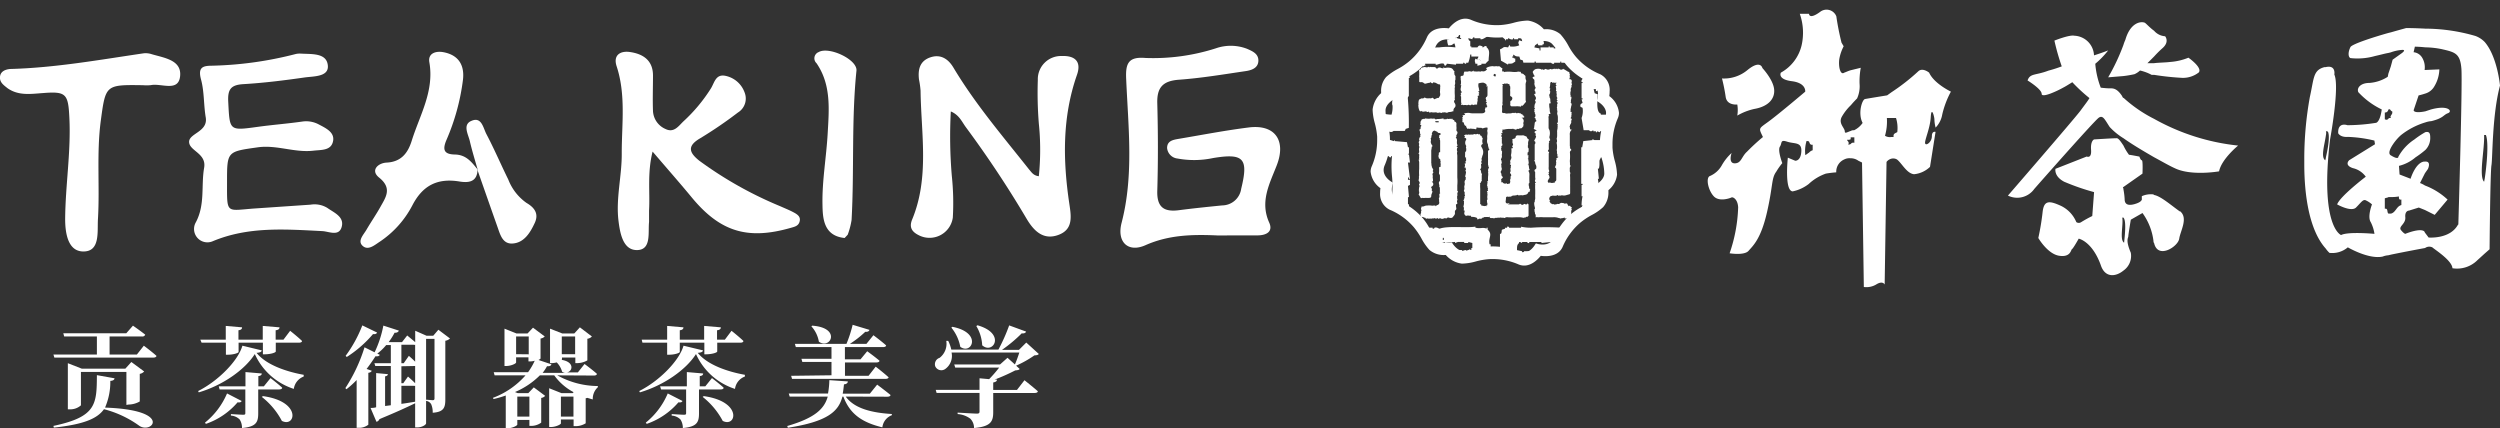
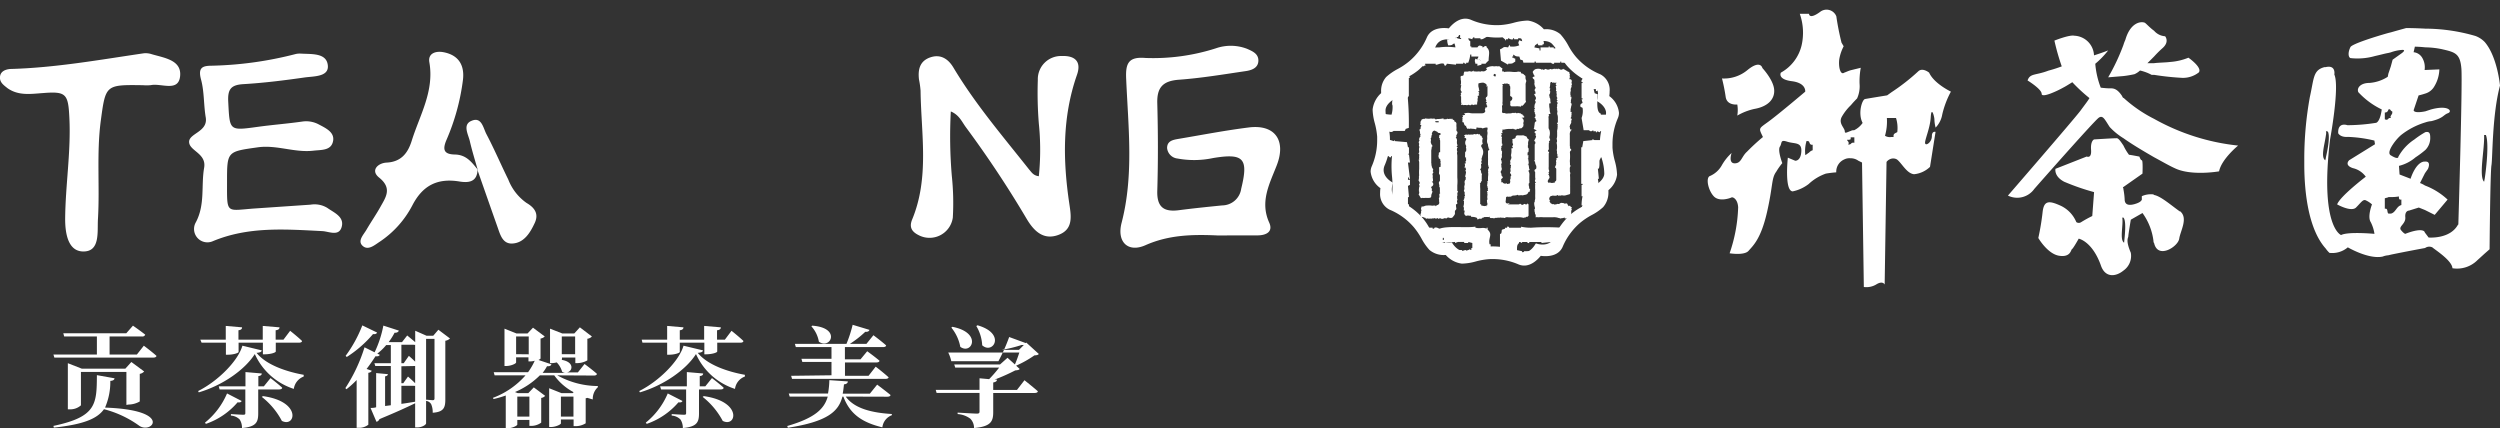
<svg xmlns="http://www.w3.org/2000/svg" viewBox="0 0 374.39 64.13">
  <rect x="0" y="0" width="374.39" height="64.13" fill="#333333" stroke="none" />
  <defs>
    <style>.cls-1{fill:none;clip-rule:evenodd;}.cls-2,.cls-3{fill:#fff;}.cls-3{fill-rule:evenodd;}.cls-4{clip-path:url(#clip-path);}</style>
    <clipPath id="clip-path" transform="translate(0 1.39)">
      <path class="cls-1" d="M241.72,15.66a3.41,3.41,0,0,0-1.41-2.38,4.18,4.18,0,0,0,.05-.66A2.53,2.53,0,0,0,239,10.15a9.36,9.36,0,0,1-3.52-2.54A9.77,9.77,0,0,1,234.41,6a7.91,7.91,0,0,0-1.15-1.65,3.16,3.16,0,0,0-2.35-.71,3.69,3.69,0,0,0-2.32-1.26,7.66,7.66,0,0,0-2,.31,10.53,10.53,0,0,1-1.93.33,9.44,9.44,0,0,1-4.28-.76c-1.6-.65-2.91.89-3.18,1.24-.42-.06-2.44-.29-3.14,1.29a9.41,9.41,0,0,1-2.56,3.5,10.47,10.47,0,0,1-1.63,1.08,7.91,7.91,0,0,0-1.65,1.15,3,3,0,0,0-.74,2.09c0,.11,0,.19,0,.24a3.78,3.78,0,0,0-1.26,2.31v.08a8.43,8.43,0,0,0,.31,1.91,9.57,9.57,0,0,1,.34,1.91c0,.19,0,.36,0,.54a9.11,9.11,0,0,1-.78,3.72,2.1,2.1,0,0,0-.16.79,3.33,3.33,0,0,0,1.42,2.37,3.92,3.92,0,0,0-.06.67,2.51,2.51,0,0,0,1.35,2.46,9.34,9.34,0,0,1,3.51,2.55,10.13,10.13,0,0,1,1.09,1.61,8.33,8.33,0,0,0,1.16,1.65,3.17,3.17,0,0,0,2.34.72,3.73,3.73,0,0,0,2.32,1.26,8.62,8.62,0,0,0,2-.31,10.29,10.29,0,0,1,1.92-.34,9.35,9.35,0,0,1,4.29.77c1.59.65,2.9-.9,3.17-1.25.43.07,2.45.29,3.15-1.28a9.12,9.12,0,0,1,2.56-3.5,10.44,10.44,0,0,1,1.62-1.09,8.35,8.35,0,0,0,1.66-1.14,3.22,3.22,0,0,0,.75-2.2c0-.1,0-.18,0-.24a3.38,3.38,0,0,0,1.24-2.21v-.08a8.26,8.26,0,0,0-.31-1.9,10.44,10.44,0,0,1-.34-1.92c0-.18,0-.37,0-.57a9.19,9.19,0,0,1,.78-3.69A2.05,2.05,0,0,0,241.72,15.66Z" />
    </clipPath>
  </defs>
  <title>资源 2</title>
  <g id="图层_2" data-name="图层 2">
    <g id="图层_1-2" data-name="图层 1">
      <path class="cls-2" d="M155.57,25a38.59,38.59,0,0,0,0-7.9,56.77,56.77,0,0,1-.15-6.52A3.47,3.47,0,0,1,159,7c1.89-.08,3,.75,2.29,2.8-2.23,6.35-2.12,12.83-1.15,19.34.28,1.88.59,3.78-1.56,4.62-2.3.9-3.75-.55-4.84-2.39a159.29,159.29,0,0,0-9.11-13.73c-.59-.81-1-1.83-2.24-2.34a70.47,70.47,0,0,0,.15,9.66,38.27,38.27,0,0,1,.15,6.24,3.52,3.52,0,0,1-5.11,2.63c-1-.5-1.45-1.15-1-2.3,2.63-6.3,1.36-12.87,1.28-19.35a14,14,0,0,0-.24-1.69c-.16-1.43.1-2.7,1.62-3.26s2.71.11,3.54,1.5c3.27,5.47,7.41,10.3,11.35,15.28C154.47,24.38,154.73,24.9,155.57,25Z" transform="translate(0 1.39)" />
      <path class="cls-2" d="M182.33,33.87c-3.68-.17-7.29-.1-10.79,1.46-2.61,1.16-4.31-.48-3.58-3.33,1.86-7.15,1-14.38.69-21.58-.11-2.32.34-3.34,2.87-3.13a30.73,30.73,0,0,0,10.55-1.44,6.79,6.79,0,0,1,4.66.06c.82.36,1.75.74,1.72,1.81s-1,1.41-1.91,1.54c-3.33.49-6.66,1.05-10,1.29-2.4.18-3.3,1.16-3.23,3.54.12,4.36.13,8.74,0,13.1-.07,2.45,1,3.19,3.23,2.9s4.33-.5,6.5-.72a2.9,2.9,0,0,0,2.84-2.51c1.11-4.51.39-5.35-4.22-4.58a13.61,13.61,0,0,1-5.32.07,1.75,1.75,0,0,1-1.56-1.57c0-1.05.85-1.22,1.64-1.36,3.52-.59,7-1.27,10.57-1.72,4-.51,5.64,2,4.21,5.67-1.05,2.72-2.56,5.41-1.13,8.57.63,1.4-.47,1.92-1.77,1.92Z" transform="translate(0 1.39)" />
-       <path class="cls-2" d="M97.73,21.31c-.81,3.23-.37,6.05-.53,8.83,0,.57,0,1.15,0,1.71-.17,1.62.37,4.15-1.76,4.21s-2.58-2.5-2.81-4.33c-.43-3.41.52-6.8.48-10.21,0-4.34.64-8.71-.77-13-.54-1.66.56-2.33,2-2.12,1.94.28,3.42,1.22,3.45,3.46,0,1.81-.07,3.61,0,5.41a3.1,3.1,0,0,0,1.88,2.66c1.24.61,1.92-.41,2.65-1.12a24.11,24.11,0,0,0,4.17-5c.52-.89.72-2.12,2.12-1.85a3.88,3.88,0,0,1,2.9,2.5,2.45,2.45,0,0,1-1,3,63,63,0,0,1-5.64,3.85c-2,1.16-1.69,2.14-.13,3.38a57.79,57.79,0,0,0,12.12,6.81c.69.31,1.4.59,2.06.95s1,.71.82,1.36-.75.76-1.31.92c-6.52,1.87-10.65.57-14.94-4.68C101.7,25.89,99.84,23.78,97.73,21.31Z" transform="translate(0 1.39)" />
      <path class="cls-2" d="M21.43,11.37c-5.61-.08-5.61-.08-6.33,5.28-.66,4.9-.14,9.84-.43,14.75-.12,1.89.37,4.88-2.18,4.87-2.37,0-2.75-2.87-2.73-5,.05-5,.88-10,.63-15-.17-3.64-.49-4-4-3.72-1.79.13-3.63.42-5.26-.73C.54,11.35-.08,10.93,0,10.1S.84,9,1.54,8.94c6.75-.18,13.38-1.38,20-2.35a2.87,2.87,0,0,1,1.19.14c1.9.56,4.57.88,4.23,3.39-.31,2.28-2.84.92-4.37,1.24A6,6,0,0,1,21.43,11.37Z" transform="translate(0 1.39)" />
      <path class="cls-2" d="M71.52,24c-.06,2-1.52,2-2.84,1.77-3.23-.49-5.4.65-6.92,3.58a14.73,14.73,0,0,1-4.89,5.46c-.76.49-1.73,1.37-2.56.62s.16-1.69.59-2.45c.67-1.15,1.43-2.24,2.07-3.39.82-1.47,1.79-2.79-.2-4.39-1.33-1.07-.18-2.17,1.12-2.24,2.23-.11,3.21-1.48,3.77-3.28,1.2-3.83,3.39-7.42,2.64-11.73-.25-1.39,1-1.74,2.13-1.52,2.24.43,3.16,1.93,2.9,4.14a32.82,32.82,0,0,1-2.47,9c-.59,1.39-.45,2.15,1.26,2.18s2.52,1.15,3.43,2.27Z" transform="translate(0 1.39)" />
      <path class="cls-2" d="M71.55,24.07c-.41-1.45-.86-2.89-1.2-4.36-.24-1-1.1-2.44.25-3,1.5-.66,1.75,1,2.22,1.94C74,20.88,75,23.23,76.12,25.5A7.66,7.66,0,0,0,78.85,29c1.21.7,1.87,1.63,1.23,3s-1.56,3-3.37,3.08c-1.5.07-1.83-1.45-2.24-2.57-1-2.83-2-5.69-3-8.54Z" transform="translate(0 1.39)" />
-       <path class="cls-2" d="M126.49,34.25c-3.19-.32-3.29-3-3.32-5.09-.06-3.51.58-7,.78-10.56s.56-7.28-1.67-10.52a1,1,0,0,1,.32-1.67c1.53-.89,5.83,1.11,5.66,2.79-.76,7.43-.32,14.9-.73,22.35a11.27,11.27,0,0,1-.58,2.21Z" transform="translate(0 1.39)" />
      <path class="cls-2" d="M34,25.88c0,4.88-.19,4.26,4.16,3.95l8.35-.57a3.66,3.66,0,0,1,2.5.48c1,.71,2.49,1.29,2.19,2.72-.35,1.65-1.92.81-2.93.76-5.57-.28-11.12-.72-16.47,1.54a2,2,0,0,1-2.46-2.88c1.4-2.66.76-5.45,1.23-8.14.38-2.16-2.18-2.51-2.25-3.84s2.86-1.52,2.49-3.71c-.32-1.87-.21-3.84-.7-5.66s.21-2.07,1.63-2.08A54.53,54.53,0,0,0,44.24,6.71a2.78,2.78,0,0,1,.86-.07c1.6.1,3.86-.14,4,1.83.11,1.66-2.12,1.55-3.47,1.74-3,.43-6.09.82-9.16,1-1.88.11-2.39.75-2.29,2.64.23,4.37.11,4.35,4.47,3.75,2.19-.3,4.4-.47,6.58-.78a4,4,0,0,1,2.52.43c1,.53,2.35,1.14,2.14,2.43-.25,1.52-1.76,1.35-3,1.5-2.8.31-5.46-.9-8.27-.51C34,21.32,34,21.26,34,25.88Z" transform="translate(0 1.39)" />
      <path class="cls-3" d="M284.13,18.39c-.28.19-.64.19-.55.74h-.37a1.35,1.35,0,0,1-.92-.19,7.77,7.77,0,0,0,.28-2.66h1.37a5,5,0,0,1,.19,2.11M277.7,20a.46.46,0,0,0-.55.19c-.09,0-.18.09-.36.09.18-.46-.1-.46-.19-.73.19,0,.46,0,.55-.1v-.27h.55Zm-6.24,1.11a1.18,1.18,0,0,0-.55.36c-.18.1-.37.28-.55.37a5.14,5.14,0,0,1,.18-2.11c.19,0,.28,0,.37.09s.09.55.55.46ZM288.9,9.49s-1-.83-1.65-.18a30.67,30.67,0,0,1-4,3.12l-.64.46s-2.85.46-3.31.55-1.1,2.2-.36,3.58a3.34,3.34,0,0,1-1.29,1.1.7.7,0,0,0-.46.09c-.55.18-.92.46-.92.09,0-.55-1-1.19-.45-2.2a7.69,7.69,0,0,1,1.37-1.75c.46-.55.92-1,.92-1a4.41,4.41,0,0,0,.37-2.21,11.22,11.22,0,0,1,.18-2.38l-1.47.36c-.36.09-.73.28-1,.37-.64.46-.91-1.1-.73-2.11a6.67,6.67,0,0,1,.64-1.84L275.78,5A39,39,0,0,1,275,1.05,1.57,1.57,0,0,0,272.56.4c-1.65,1.2-1.65.28-1.65.28h-1.38a8.53,8.53,0,0,1,.28,4.68,6.34,6.34,0,0,1-3.12,4.13s-.55,1,1.65,1.28,2,1.57,2,1.57-4,3.39-5.51,4.49-1.47.92-.82,2.3a30.26,30.26,0,0,0-2.39,2.2c-.83.74-.83,1.74-1.84,1.74s-.46-1.55-.46-1.55a7.44,7.44,0,0,0-1.46,1.83A3.72,3.72,0,0,1,256,25c-.55.37-.18,2.11.64,3s2.48.28,2.66.18.92.19,1,1.47a23.14,23.14,0,0,1-1.28,6.89s2.2.37,2.84-.37,1.84-1.74,2.76-5.78.64-5.05,1.38-6.06a9.53,9.53,0,0,1,.91-1.29s-.73-1.92-.36-2.47,0-1.1,1.1-.74,2.2,0,2.11,1.47-.92,1.38-.92,1.38l-1.1-.46s-.55,5,.73,5.05a5.93,5.93,0,0,0,2.39-1.1,7.27,7.27,0,0,1,2.57-1.56,15.47,15.47,0,0,1,1.56-.19,2,2,0,0,1,1.19-1.93,1.71,1.71,0,0,1,.92-.18,2,2,0,0,1,1.2.37l.55.27.27,18.64a2.88,2.88,0,0,0,1.84-.37c1-.64,1.28,0,1.28,0l.28-18.36a1.32,1.32,0,0,1,.64-.46,1.11,1.11,0,0,1,.92.09c.73.55,1.47,2.12,2.57,2.21a4,4,0,0,0,2.38-1.1l.83-5.24s-.55-.18-.55.65-.83,1.47-1,1.1.73-2.21.83-3.95.55-.09.55.37a5.22,5.22,0,0,0,.18,1.19,3.75,3.75,0,0,0,1-2,13.66,13.66,0,0,1,1.29-3.39S289.64,11.14,288.9,9.49Zm-28.73,4.77a5,5,0,0,1,0,1.66,8.83,8.83,0,0,1,2.57-1c2.11-.37,3.12-1.56,2.94-3s-1.75-3.12-1.75-3.12-.27-1.29-2.2.27a5.49,5.49,0,0,1-3.85,1.29,26.81,26.81,0,0,1,.55,2.75C258.61,14.45,260.17,14.26,260.17,14.26ZM372.1,25.37l-.09.46c-.83-.83.09-4.87,0-7h.27C372.74,20,372.37,23.63,372.1,25.37Zm-4,6.88c-1.19,2.21-4.4,1.93-4.4,1.93l-.55-.73-.1-.19c-.64-.55-2.84.37-2.84.37s-.18,0-.64-.55.73-.92.64-1.93.55-1,.55-1l1.47-.46.92.37,1.46.73,1.93-2.29a10.28,10.28,0,0,0-3.39-2.11,3.91,3.91,0,0,0-.74-.37l.74-1.47.45-.64s.56-1.19-.45-1.1H363c-1.28.18-2,2.57-2,2.57l-1.65-.64-.09-1.29a6,6,0,0,0,2.48-1.28,13.59,13.59,0,0,0,1.47-1.1,2.52,2.52,0,0,0,.73-1.93c0-.74-.28-.83-.73-.74a13.31,13.31,0,0,0-1.66,1.11,7.18,7.18,0,0,0-2.38,2.57c0,.27-.37.27-1.1-.19-.37-.18-.28-.64,0-1.19a7.3,7.3,0,0,1,1.47-1.84,11,11,0,0,1,3.67-1.92,3.61,3.61,0,0,1,.91-.19c1.84-.46,1.75-.92,2.48-1.19s.09-1.29-2.57-.55l-.82.27c-1.84.37-1.75-.18-1.75-.18l.74-2.2s.46-.1,1-.28a2.31,2.31,0,0,0,1.37-1.1A5.22,5.22,0,0,0,365.31,9l-2.11.09h-.1a2.77,2.77,0,0,0-.36-1.83,1.68,1.68,0,0,0-1.29-.83l.19-.83s.64,0,1.56.1a12.9,12.9,0,0,1,2.47.27c2,.46,2.76.64,2.94,2.94S368.15,32.25,368.15,32.25ZM358.06,30.6h-.37c-.28-.18,0-.82-.55-.73V28.31c.27-.1.46-.1.55-.19h.37a6.21,6.21,0,0,0,1.19-.09c0,.28,0,.55.37.46v.83C358.88,29.5,358.79,30.42,358.06,30.6Zm-.92-15.14c.36,0,.46-.19.55-.46.27-.09.27.09.37.18s.09.09.18.09c.09.37-.09.46-.18.65s-.1.18,0,.36c-.19,0-.28,0-.37.09s-.19.28-.55.1Zm-8.91,7.16c-.73-.46-.09-2.39.09-3.77a1.37,1.37,0,0,0,0-.64.36.36,0,0,0,.28.09c.37.64,0,2.66-.28,3.86C348.32,22.34,348.23,22.52,348.23,22.62ZM372.1,4.9A3.72,3.72,0,0,0,370.72,4a27.09,27.09,0,0,0-7.52-1.1c-1.66-.09-2.85-.09-2.85-.09s-1,.27-2.29.64l-.37.09c-2.3.65-5.42,1.66-5.69,2.11-.46.92-.28,1.57,0,1.66A9.54,9.54,0,0,0,355.67,7c.82-.18,1.47-.37,2-.46l.37-.09a6,6,0,0,1,1.74-.37c.64,0-.18.55-.18.55l-1.29.92-.27,1-.37,1.1-.09.46a5.83,5.83,0,0,1-2.76.92c-1.28,0-1.92.73-1.65,1.38A11.59,11.59,0,0,0,356.68,15s-.19,1.74-.83,2a27.69,27.69,0,0,1-4.31.36s-1.47-.55-1.38,1.2c0,0,.28.64,1.47.55a20,20,0,0,1,3.95.55l.09.55-3.86,2.39s-.82.73.55,1.19a3.3,3.3,0,0,1,1.93,1.28S350.44,28,350,29.22c0,0,2.11,1.2,2.84.46s1-1.19,1.38-1.1a3.73,3.73,0,0,1,1,.64s-.73,1.84-.18,2.67a5.64,5.64,0,0,1,.55,1.74s-3.95-.37-5,.18c0,0-3.21-1.19-1.65-14.31,0,0,1.47-7.9.64-9.73,0,0,.28-1.47-1.29-1.11h-.18c-1.74.46-1.56,1.66-2.2,4.5a51.93,51.93,0,0,0-.83,9.36v.65c0,4.68.74,9.91,3.21,12.66a4.17,4.17,0,0,0,.56.65,3.61,3.61,0,0,0,2.75-.83s3.12,1.84,5.23,1.38a2.77,2.77,0,0,1,.83-.19l.37-.09c2.2-.46,5.14-1,5.14-1a1.08,1.08,0,0,1,1.1-.09c.27.28,2.93,1.93,3,3.12A4.31,4.31,0,0,0,371,37.58l1.1-1,.73-.64s.1-11.57.28-12.58.09-7.53,1.28-11.93C374.39,11.42,374,7.1,372.1,4.9ZM318,10a16.23,16.23,0,0,0,1.65-.28,3,3,0,0,0,.83-.55,6.9,6.9,0,0,1,1.74.65h.37a40.13,40.13,0,0,0,4.22.45,3.84,3.84,0,0,0,2.48-.82c.55-.74-1.56-2.2-1.56-2.2a8.92,8.92,0,0,1-2.75.64c-.74.09-1.66.09-2.39.18h-1c.28-.27.64-.64,1-1a16.68,16.68,0,0,1,1.19-1.19c1.2-1,.46-1.84.46-1.84a2.39,2.39,0,0,1-1.65-.82c-.64-.46-1.1-1-1.38-1.2-.64-.27-2.2,0-2.93,2.57a5,5,0,0,0-.28.74,31,31,0,0,1-2.29,4.86Zm0,3.3c-.09-.09-.18-.18-.18-.27-.83-1.29-1.47-1.19-1.93-1.19s-1.29-.1-1.29-.1a12.75,12.75,0,0,1-.82-3.58,12.8,12.8,0,0,0,1.93-2s-.92.37-2.12.74a3.07,3.07,0,0,0-2.93-2.94c-.74-.18-3,.73-3,.73a34.15,34.15,0,0,0,1.1,3.86,21.13,21.13,0,0,1-2,.64c-1.93.74-2.75.37-3.12,1.47,0,0,2.11,1.29,2.11,2s2.57-.55,3.21-.92c.19-.09.65-.36,1.38-.82a24.22,24.22,0,0,0,2.57,2.38c-.27.46-.64.92-1.38,1.93-1.28,1.65-10.83,12.67-10.83,12.67a3.14,3.14,0,0,0,3.95-1c1.93-2.2,9-10.19,9.64-10.65s.92.28,1.65,1.38A9.74,9.74,0,0,0,318,19.31c1.29.92,3,1.93,4.59,2.85,1.19.64,2.29,1.28,3.12,1.65,2.48,1.19,6.61.46,6.61.46.37-1.84,2.85-3.86,2.85-3.86a32.66,32.66,0,0,1-12.58-4A20.36,20.36,0,0,1,318,13.25Zm.09,21.67-.09-.1c-.55-.55,0-2.66-.18-3.67H318C318.47,31.7,318.19,34,318.1,34.92Zm8.36-4.69c-1.29-.91-2.85-2.29-3.86-2.47a.32.32,0,0,0-.28-.1,3.24,3.24,0,0,0-1.56.28v.37s.19.46-1.1.82-1.47-.27-1.47-.73a10.75,10.75,0,0,0-.18-1.47,1,1,0,0,0-.09-.37H318l2.85-2s.09-2-.1-2-.36-.55-.36-.55-1.38-.27-1.56-.27a7.9,7.9,0,0,1-.83-1.38c-.37-.55-.73-1.1-1-1.1-.64,0-3.4.18-3.4.18s-.55.19-.45,1.56-.65,1-.65,1l-4.68,1.84s-.27,1.1,1.29,1.93a34,34,0,0,0,4.49,1.56l-.27,3.58a18.33,18.33,0,0,0-1.65.91.63.63,0,0,1-.74,0,4.68,4.68,0,0,0-2.38-2.47c-1.66-.74-2.48-.83-2.67,1a36.32,36.32,0,0,1-.64,3.85s1.38,2.39,3.12,2.66,1.75-.91,1.93-1,1-1.56,1-1.56,2,.37,3.3,3.95c.65,2,2.3,1.74,3.4.83a2.67,2.67,0,0,0,1.1-2.67c-.82-1.92-.37-2.2-.37-2.47s.37-2.48.37-2.48l1.75-1a9,9,0,0,1,1.65,4.22.36.36,0,0,0,.09.28c.55,2.47,3.58.55,3.76-.65S327.74,31.24,326.46,30.23Z" transform="translate(0 1.39)" />
      <path class="cls-2" d="M17.15,55.26c0,.21-.23.38-.63.39a9.68,9.68,0,0,1-.79,4c10.29.36,7,4.05,5.11,2.71a15.69,15.69,0,0,0-5.27-2.47c-1,1.41-3,2.27-7.51,2.76L8,62.39c6.46-1.36,6.48-3.26,6.51-7.6Zm4.39-4.88s1.18.88,1.89,1.52c0,.17-.21.26-.44.26H8.14L8,51.7h6.51V49H9.61l-.13-.48h9.43l1-1.14s1.13.78,1.84,1.35a.44.44,0,0,1-.47.27H16.41V51.7H20.5Zm-2.61,8.87V54.31H12.12v5a2.39,2.39,0,0,1-1.67.6h-.29V53l2.09.82h6.52l.9-1,1.92,1.42a1.18,1.18,0,0,1-.66.36v4.13a3.39,3.39,0,0,1-1.65.46Z" transform="translate(0 1.39)" />
      <path class="cls-2" d="M39.19,51.08c0,.21-.23.33-.77.37,1.46,1.83,4.52,2.83,7.06,3.29V55A2.31,2.31,0,0,0,44,56.85a9.65,9.65,0,0,1-5.84-5.22c-1.5,2.37-4.83,4.69-8.39,5.74l-.1-.2c3-1.5,6-4.54,6.63-6.79Zm-9-1.15L30,49.48h3.81V47.42l2.44.21c0,.23-.13.39-.54.44v1.41h3.64V47.42l2.51.21c0,.23-.15.39-.58.44v1.41h1.17l1-1.33s1.14.9,1.78,1.52c0,.18-.22.26-.45.26H41.3v1.31c0,.17-.71.41-1.61.43h-.32V49.93H35.73v1.38c0,.16-.76.42-1.6.42h-.3v-1.8Zm6,8.73c-.08.16-.23.26-.61.2a10.93,10.93,0,0,1-4.75,3.23l-.13-.19A11.27,11.27,0,0,0,34,57.53Zm2.48-1.73v3.59c0,1.31-.3,2-2.43,2.19a2.32,2.32,0,0,0-.34-1.27,2,2,0,0,0-1.32-.59v-.23s1.53.1,1.83.1.33-.07.33-.26V56.93H32.89l-.13-.46h4V54.33l2.44.21c0,.23-.17.35-.51.39v1.54h.82l1-1.24s1.09.83,1.75,1.44c0,.18-.22.26-.45.26Zm.71,1c5.87.82,4.86,4.77,2.83,3.71a11.2,11.2,0,0,0-3-3.59Z" transform="translate(0 1.39)" />
      <path class="cls-2" d="M67.39,49.3a1.3,1.3,0,0,1-.7.34v8.78c0,1.2-.21,1.89-1.89,2a3.06,3.06,0,0,0-.22-1.26,1,1,0,0,0-.77-.51V62c0,.22-.6.62-1.36.62h-.28V59c-1.17.57-2.9,1.37-5.34,2.37a.7.7,0,0,1-.45.41l-.89-2.08c.23,0,.51,0,.84-.1V54.48l1.75.16c0,.16-.11.28-.41.33v4.44l.86-.11V53.42H56.2L56.07,53h2.46V50.29h-.7a8,8,0,0,1-1.33,1.28l.38.18c-.1.16-.23.26-.65.21-.36.57-.82,1.23-1.33,1.9l.77.27c-.05.15-.21.27-.51.31v7.77a2.22,2.22,0,0,1-1.43.47h-.32V55.52a13.33,13.33,0,0,1-1.53,1.38l-.16-.17a24.31,24.31,0,0,0,2.87-6.11l1.51.75a16.16,16.16,0,0,0,1.31-4l2.32.75c-.06.19-.26.34-.64.32a9.93,9.93,0,0,1-.89,1.41h2l.78-1s.68.55,1.2,1V48.14l1.7.75h1l.77-.9Zm-10.92-.89c-.07.17-.22.27-.61.23a17.5,17.5,0,0,1-3.93,3.43l-.17-.17a19.35,19.35,0,0,0,2.5-4.56ZM60.11,53h.35l.77-1.1s.5.43.94.87V50.24a.43.43,0,0,1-.23,0H60.11Zm0,.46V56h.28l.71-1s.61.53,1.07,1V53.42Zm0,5.63c.68-.09,1.37-.21,2.06-.32V56.39a.8.8,0,0,1-.23,0H60.11Zm3.7-.62c.21,0,.79.07,1,.07s.26-.1.26-.3V49.36H63.81Z" transform="translate(0 1.39)" />
      <path class="cls-2" d="M83.46,54.82a12.57,12.57,0,0,0,6.07,1.6l0,.18a2.36,2.36,0,0,0-.76,1.83l-.82-.24a.84.84,0,0,1-.24.06V62a2.85,2.85,0,0,1-1.5.43h-.31v-1H84v.58c0,.16-.77.55-1.52.55h-.24V56.75l1.83.73h1.7l.13-.14A8.35,8.35,0,0,1,83,54.82H80.85a11.77,11.77,0,0,1-3.73,2.5l.41.16h1.59l.82-.86,1.7,1.27a.92.92,0,0,1-.59.31v3.7a2.55,2.55,0,0,1-1.47.49h-.3V61.5H77.47v.69c0,.16-.76.56-1.49.56h-.24V57.84a17,17,0,0,1-1.82.53l-.1-.18a12.14,12.14,0,0,0,4.88-3.37H74.07l-.13-.47h5.14a9.61,9.61,0,0,0,1-1.72,2.08,2.08,0,0,1-.64.1h-.3v-.61H77.29v.77c0,.17-.76.53-1.49.53h-.25V47.83l1.8.72H79l.82-.87L81.58,49a1.15,1.15,0,0,1-.63.31v3s-.13.13-.31.21l1.94.65c-.06.22-.3.32-.66.28a6.65,6.65,0,0,1-.66,1h3.37a1.09,1.09,0,0,1-.45-.17,3.23,3.23,0,0,0-.81-1.4,3,3,0,0,1-.76.11h-.24V47.83l1.84.72H86l.84-.92L88.64,49a1.1,1.1,0,0,1-.68.34v3.24a3.19,3.19,0,0,1-1.5.41h-.3v-.84h-2v.25s0,.06-.06.1c2,.32,1.66,1.76.79,1.88h1.65l1-1.26s1.17.86,1.85,1.47c0,.18-.21.26-.44.26Zm-4.28-3.15V49H77.29v2.65ZM77.47,58V61h1.81V58ZM85.88,61V58H84V61ZM84.13,49v2.65h2V49Z" transform="translate(0 1.39)" />
      <path class="cls-2" d="M105.27,51.08c0,.21-.24.33-.78.37,1.47,1.83,4.52,2.83,7.06,3.29V55a2.28,2.28,0,0,0-1.48,1.85,9.62,9.62,0,0,1-5.84-5.22c-1.5,2.37-4.84,4.69-8.4,5.74l-.1-.2c3-1.5,6-4.54,6.63-6.79Zm-9.06-1.15-.11-.45h3.81V47.42l2.44.21c0,.23-.14.39-.55.44v1.41h3.65V47.42l2.5.21c0,.23-.14.39-.57.44v1.41h1.17l1-1.33s1.14.9,1.78,1.52c0,.18-.21.26-.44.26h-3.48v1.31c0,.17-.71.41-1.62.43h-.31V49.93H101.8v1.38c0,.16-.76.42-1.6.42h-.29v-1.8Zm6,8.73c-.09.16-.23.26-.61.2a11,11,0,0,1-4.75,3.23l-.14-.19A11.17,11.17,0,0,0,100,57.53Zm2.47-1.73v3.59c0,1.31-.3,2-2.42,2.19a2.32,2.32,0,0,0-.35-1.27,2,2,0,0,0-1.32-.59v-.23s1.53.1,1.83.1.33-.07.33-.26V56.93H99l-.14-.46h4V54.33l2.44.21c0,.23-.16.35-.51.39v1.54h.83l1-1.24s1.09.83,1.75,1.44c0,.18-.21.26-.44.26Zm.71,1c5.87.82,4.87,4.77,2.84,3.71a11.33,11.33,0,0,0-3-3.59Z" transform="translate(0 1.39)" />
      <path class="cls-2" d="M126.65,58c1.32,1.83,4,2.43,6.91,2.61l0,.18a2.2,2.2,0,0,0-1.42,1.82c-2.93-.72-4.83-1.9-5.84-4.61h-.14c-.58,2.21-2.18,3.74-8.17,4.67l-.1-.26c4.16-1.21,5.56-2.58,6.07-4.41h-5.7l-.14-.46H124a12.45,12.45,0,0,0,.2-2l2.77.19c0,.23-.21.41-.58.44-.05.49-.11,1-.19,1.39h4.07l1.09-1.35s1.22.91,2,1.55c0,.18-.23.26-.48.26Zm-2.13-3.19v-2h-4.37l-.13-.47h4.5V50.59h-5.34l-.14-.48h7.72a19,19,0,0,0,.93-2.86l2.52.76c-.07.21-.26.32-.63.29a15.36,15.36,0,0,1-2.31,1.81h2.48l1.05-1.3s1.18.88,1.9,1.52c0,.18-.21.26-.46.26h-5.71v1.83h2.34l1-1.21s1.14.82,1.84,1.42c0,.18-.22.26-.47.26h-4.7v2h3.53l1.07-1.37s1.21.93,1.93,1.59c0,.16-.23.24-.46.24h-14l-.13-.46Zm-2.89-7.43c4.42.31,2.74,3.63,1,2.4a4.53,4.53,0,0,0-1.12-2.3Z" transform="translate(0 1.39)" />
-       <path class="cls-2" d="M155.57,51.62c-.13.16-.3.19-.66.21a15.81,15.81,0,0,1-2.74,1.54l.54.5c-.13.15-.31.18-.67.21a29,29,0,0,1-3.1,1.38l.36,0c0,.25-.2.36-.56.43V57h3.56l1.12-1.45s1.26,1,2,1.65c0,.18-.23.26-.48.26h-6.2v2.88c0,1.37-.35,2.15-2.87,2.37a2,2,0,0,0-.55-1.39,3.57,3.57,0,0,0-1.91-.7v-.22s2.46.15,2.9.15c.28,0,.38-.08.38-.31V57.45h-6.43l-.13-.46h6.56V55.26l1.44.13a20.18,20.18,0,0,0,1.5-1.73h-6.58l-.15-.47h6.86l1.12-1,1.11,1a18.9,18.9,0,0,0,.66-1.79H142.5a2.4,2.4,0,0,1-.92,2.45,1,1,0,0,1-1.52-.38,1,1,0,0,1,.65-1.27,2.65,2.65,0,0,0,1-2.54H142a5.37,5.37,0,0,1,.46,1.3h7.06a26.73,26.73,0,0,0,1.61-3.62l2.54.93c-.08.18-.28.31-.66.26A21.6,21.6,0,0,1,150.06,51h2.54l1.09-1.09Zm-12.95-4.07c4.54.88,2.9,4.25,1.19,3a6.43,6.43,0,0,0-1.34-2.88Zm3.76-.23c4.35,1.24,2.33,4.44.71,3a6.17,6.17,0,0,0-.88-2.88Z" transform="translate(0 1.39)" />
+       <path class="cls-2" d="M155.57,51.62c-.13.16-.3.19-.66.21a15.81,15.81,0,0,1-2.74,1.54l.54.5c-.13.15-.31.18-.67.21a29,29,0,0,1-3.1,1.38l.36,0c0,.25-.2.36-.56.43V57h3.56l1.12-1.45s1.26,1,2,1.65c0,.18-.23.26-.48.26h-6.2v2.88c0,1.37-.35,2.15-2.87,2.37a2,2,0,0,0-.55-1.39,3.57,3.57,0,0,0-1.91-.7v-.22s2.46.15,2.9.15c.28,0,.38-.08.38-.31V57.45h-6.43l-.13-.46h6.56V55.26l1.44.13a20.18,20.18,0,0,0,1.5-1.73h-6.58l-.15-.47h6.86l1.12-1,1.11,1a18.9,18.9,0,0,0,.66-1.79H142.5H142a5.37,5.37,0,0,1,.46,1.3h7.06a26.73,26.73,0,0,0,1.61-3.62l2.54.93c-.08.18-.28.31-.66.26A21.6,21.6,0,0,1,150.06,51h2.54l1.09-1.09Zm-12.95-4.07c4.54.88,2.9,4.25,1.19,3a6.43,6.43,0,0,0-1.34-2.88Zm3.76-.23c4.35,1.24,2.33,4.44.71,3a6.17,6.17,0,0,0-.88-2.88Z" transform="translate(0 1.39)" />
      <g class="cls-4">
        <path class="cls-3" d="M217.13,40.34c.31.09.13,0,.31.15-.31-.09-.13,0-.31-.15m-7.78-6.72h-.15v-.3h.15Zm6.87.92h-.15v-.31h.15ZM222.78,33v-.3h-.15v.15c-.68-.26-.88.07-1.68-.15v-.15c-1.37.22-4.1-.15-5.34.3-.21,0-.38-.25-.76-.15-.06,0,0,.21-.31.15v-.15h-.91l-.46.15v-.15h-.92c-.14.76-.05,1.47-.15,2.13l1.37.16s.05-.2.31-.16V35h1.07v-.16c.21,0,.24.23.61.16v-.16l.45.16.46-.16V35l1.53-.16V35l.45-.16h.92V35h.61v-.16l.61.16v.76h-.15v.3h-.16v-.15l-.61.31v-.16c-.34,0-.5.17-.61.16v-.16h-2.44v.16a.39.39,0,0,1-.45-.16l-.61.16a.43.43,0,0,0-.46-.16v.16h-.61v-.16l-.61.16v-.16c-.29,0-.31.16-.31.16a.42.42,0,0,1-.45-.16c-.29,0-.67.39-1.07.16v-.16a2.26,2.26,0,0,1-.92-.15l-.3-1.37.3-.15v-.31h-.15v-.76h-.15c-.12-.42,0-.35-.46-.46s-1,.15-1.68,0v-.15a10.55,10.55,0,0,1-1.83.15v-.15a.9.9,0,0,0-.39,0,12.16,12.16,0,0,1,3.28,2.7,11.34,11.34,0,0,1,1.34,2c.17.29.34.59.53.89h4.39a4.69,4.69,0,0,1,1.83.15h.16v-.15a2,2,0,0,1,.76.15v.92a32.5,32.5,0,0,1-6.2.18l.12.12c.86.88,2.6.47,2.62.46a.2.2,0,0,1,.21.09s.85,1.43,2,1.55a6.45,6.45,0,0,1,1.09-.11v.06a12.32,12.32,0,0,0,1.79-.37,12.81,12.81,0,0,1,2.39-.42h.24a3.74,3.74,0,0,0-.15-1.1c-.17-.06-1.3-.11-1.38-.16v-.15c-.3-.09-.13,0-.3-.15h.3V39l-.45.15.15-.76a2,2,0,0,1,.76.15v-.3a.87.87,0,0,1,.61.3h.16v-.45l.61-.46c-.06-.61-.11-1.22-.16-1.83h.16v-.61h-.16C222.84,34.19,223.61,33.75,222.78,33Zm17.69-.3h-2.29v.15h-.76s0,.1-.3.15c-.05.26-.11.51-.16.77h-.15l.15.3a7.48,7.48,0,0,1-.15,2l-1.83.16v-.16c-.1,0-.4.22-.76.16a7.74,7.74,0,0,0-2.44,0v.15h-.16v-.15h-2l-.46.15v-.15h-.91s-.05.21-.31.15v-.15l-.76-.16c0-.55,0-.82.31-1.06v-.16h.15l.3.16v-.16h.77s0,.2.3.16v-.16h1.83V35l1.53-.16h1.68s.05-.25.3-.15v.15a2.89,2.89,0,0,0,1.07-.15,9.65,9.65,0,0,0,.15-1.83,35,35,0,0,0-6.25-.15,6.69,6.69,0,0,1-1.53-.15v.15H226s0-.22-.3-.15v.15h-.31v.15l-.46.15c-.09.22,0,.35-.15.61h-.15v2s-.21,0-.15.3v.15h.15c-.08,2-.25,2.37,1.83,2.29v.15h.15v1.07h-.15v.15l-.31-.15v.15l-.91-.15c-.2.25-.44.32-.61.61h-.15c.22.44-.07.5-.06.82a13,13,0,0,1,3.73.88,5.6,5.6,0,0,0,1.36,0v-.15h.15v.15h.87l.2-.13v0h0a4,4,0,0,0,1-1.23.2.2,0,0,1,.22-.09c.24.08,2.29.68,3.26-.82h-3a11.06,11.06,0,0,1-3-.15,3.09,3.09,0,0,1,.16-1.07h1.83V38.2h.15v.15h1.52V38.2c.32-.05.31.15.31.15h2.73a12.33,12.33,0,0,1,3-3.86,12.18,12.18,0,0,1,2-1.34l.69-.39-1.16.1Zm-34.93-12.2c-.3-.1-.13,0-.3-.16h.15c.13-.17,0,0,.15-.15Zm1.83,11.13v-.15h2c.05,0,.05.2.31.15v-.15c.46-.14.83-.17,1.22-.31l.15-.45c-.07-.11-.23,0-.15-.31H211V29.2h-.15V28.13H211l-.15-1.68.3-.15v-.76h-.3s0-.59.15-.31v.16h.15l-.3-2.44h.3L211,21.73h-.15c0-.22.12.06.15-.16v-.91h-.15l-.15-.76-1.83-.16v-.15c-.22,0,.06.15-.16.15l-.45-.15h-1.53v.15h-.15v-.15h-2v.15h-.16v-.15c-.65,0-.51-.09-.91-.3l.15-1.84h-.15V14.71h.15v-.15h-.15V13.34l1.37.15v.15h-.15l.15,1.53h-.15v.61h.15l-.15,1.52h.15c.1.31.2.61.31.92h2.13c.21,0-.06.19.15.15v-.15c.51,0,.83.35,1.22,0h1.68l.15-.31.46-.15a42.31,42.31,0,0,0-.15-4.42c0-.32.15-.31.15-.31V10.29h.15l-.3-1.07a14.26,14.26,0,0,1-2.29-.15,13.53,13.53,0,0,0,0,3.2c.19.73-.21,1.83,0,2.13a4,4,0,0,1-.15,1.38,5.57,5.57,0,0,1-1.22-.16c.1-1,.37-3.6-.31-4.27-.43-.66-2-.49-3-.45l0-.07a3.51,3.51,0,0,0,.1,1,.2.2,0,0,1-.09.22s-1.55.9-1.57,2.14a10.61,10.61,0,0,0,.43,2.73,11.71,11.71,0,0,1,.43,2.37A13.26,13.26,0,0,1,203,22c1.13.07,2.44,0,3.17,0H208s.06.26.31.15V22h.15a15.43,15.43,0,0,0,0,3,14.26,14.26,0,0,1-.15,4,2.26,2.26,0,0,0-.92.15.6.6,0,0,0-.3-.31v-2s-.21,0-.16-.3h.16V26h.15l-.15-.46h.15c-.15-.66-.31-1.32-.46-2h.15V23.4a3.9,3.9,0,0,1-1.67,0v-.15a.41.41,0,0,0-.46.15h-.92v-.15H202.7a15.44,15.44,0,0,1-.62,1.8,2.45,2.45,0,0,0,1,2.94h.18V26.45s-.19-.05-.15-.3h.15v-.31a4.18,4.18,0,0,1,1.38.16v3.05l-.92.15v-.15h-.12a2.73,2.73,0,0,0,.67,2.56l.37-.12a.25.25,0,0,0,.3.15s0-.19.31-.15a.25.25,0,0,0,.3.15v-.15h1.37ZM227.66,2.2c.13.17,0,0,.15.15v.16c-.45-.06-.42,0-.61-.31Zm2.44,3.05c.24-.24.09-.11.3.15H231V5.25h.16c.16-.28-.11-.64-.16-.76l.46.15V4.49l.61-.15c.1-.36,0-.29.31-.46V3.73l.76.15v.3h.31v.31c.41,0,1.24-.17,1.37-.15v.15h.76l.15-.31c.22,0,.26.15.61.16V5.56c-.17.13,0,0-.15.15h-1.68v.15l-.61-.15c-.21,0,.06.18-.15.15V5.71c-.5-.1-.81.2-1.07.15V5.71h-.61V5.56h-.15v.15h-1.22v.46h-.15V5.86l-.77-.15C229.89,5.35,229.84,5.42,230.1,5.25Zm-5.64-3.66h.15V1.9l-.15,1.37a2.77,2.77,0,0,0,.91,1.22c.07.07,0,.24.15.15V4.49h.31V4.34c.2,0,.38.26.76.15V4.34h.15v.15h.61V4.34c.52,0,.5,0,.61.45l-.45-.15c-.16.45-.17.31,0,.76a2.57,2.57,0,0,1-1.38.16V5.4H226l-.15.31c-.87-.14-.52,0-1.22.3l.15,1.68,1.07.61V8.15c.79,0,.59-.05,1.07-.31V7.39c-.31-.09-.14,0-.31-.15h-.15V7.08h.15v-.3c.39.21.26.28.92.3l.15.46c.41.12.35,0,.46.46h1.67V7.84H230V8h2.28a.41.41,0,0,0,.46.15V8h.92V7.84h.15V8h1.07v.15a.42.42,0,0,0,.46-.15l.61.15V8c.58-.16,1.59,0,1.83-.16a2.23,2.23,0,0,0,.91-.15c.1-.3.2-.61.31-.91h.15V6.52A12.54,12.54,0,0,1,238,5.36a11.79,11.79,0,0,1-1.35-2,15.21,15.21,0,0,0-.8-1.3h-.52s-.06-.2-.31-.15v.15h-6.1V1.9c-.22,0,.06.11-.15.15L227.2,1.9c0-.54-.2-.71.15-1.07V.52h.16c0,.23.25.19.45.16V.52h.16V.68h.76V.52l.91-.15A8.92,8.92,0,0,1,229.65-1a13.07,13.07,0,0,0-2.35.42,11.79,11.79,0,0,1-2.39.43h-.31c0,.24-.15.51-.14.54h.15v.92S224.41,1.29,224.46,1.59ZM206.61,9.68V9.37h.46a17.64,17.64,0,0,0,.14-2l-.55.32a10.28,10.28,0,0,0-2.28,1.58,1.79,1.79,0,0,0-.3.42A8.57,8.57,0,0,1,206.61,9.68ZM212.56.94s0,0,0,0h0Zm.61,0V.83h.91V1h.16l.15-.3h.15V.83a3.53,3.53,0,0,0,1.83-.31V.37h.15c0-.21-.12.06-.15-.15V-.45a4.18,4.18,0,0,0-.56.78.18.18,0,0,1-.21.08,3.27,3.27,0,0,0-2.91.4C212.93.82,213,1,213.17,1ZM234.55.76a3.79,3.79,0,0,0-2.14-.14.23.23,0,0,1-.18,0V.68A19.94,19.94,0,0,0,234.55.76ZM232.08.68c.19-.06,0-.16.1-.16a4.12,4.12,0,0,0-1.11-1.19,5.66,5.66,0,0,0,.1,1.35Zm-20.9,4h.16V4.49h.46V4.34H212v.15h.15s.05-.2.31-.15v.15h.91V4.34h.15v.15h.92V4.34h.76l.46.15a.41.41,0,0,1,.46-.15v.15l.91-.15v.15h-.3a2.2,2.2,0,0,0,.15.91c.66,0,.52-.09.91-.3a1.45,1.45,0,0,1,.16.61,9.32,9.32,0,0,0-2.44,0c-1.27,0-3.13.22-4.12-.15-.09-.31,0-.13-.16-.31ZM217.74,4h.31v.31h-.31Zm.46.15h.15c.06-.1.11-.2.16-.3h.15v.46h.15v.15C218.7,4.47,217.86,4.3,218.2,4.18Zm.76-4s0,0-.3-.31C218.7,0,219.08.07,219,.22Zm2.75,7.47c-.3-.09-.13,0-.31-.15C221.71,7.63,221.54,7.52,221.71,7.69Zm-12.51.15V8H210a8.81,8.81,0,0,0,3.06.15v.41c.3-.09.13,0,.3-.15h.15c-.05-.2-.1-.06-.15-.26H215V8.3h.15c.12,0,.69-.29,1.07-.15l.15.31c.23,0,.3-.31.31-.31l1.37.15V8.15h1.07V8h.15a.24.24,0,0,0,.3.15V8h.31a4.45,4.45,0,0,0,.3-1.22h.16v.3h1.06c-.09.31,0,.13-.15.31v.15l-.3-.15c-.15.48-.09.23,0,.76h.3v.31l.61-.16V8.15h.61a2.76,2.76,0,0,1,.46-.46c0-.89.3-1.48-.3-2V5.56c-.3-.19-.47.2-.61.15V5.56c-.45-.17-.53-.2-.77.15h-.91V5.56h-.16V4.79c-.05-.11-.2,0-.3-.45a2.71,2.71,0,0,1,.61.15s0-.28.3-.31v.16h.92v.15h.15c.3,0,.68-.38,1.07-.46l.15-1.22h-.15V1.9h.15c.14-.48-.18-1.15-.15-1.38h.15V.22h-.15c0-.14.1-.29.14-.43a13,13,0,0,1-3.94-1,2.32,2.32,0,0,0-.47-.15v0c-.06,0-.11,0-.17-.06a2.17,2.17,0,0,0-.44,0v.07h-.15v.46h-.16c0,.64-.07,1.12.31,1.37V.68c.22.09.3-.16.3-.16.33,0,.31.16.31.16H220V.83c.37.09.34.16.61.3a1.46,1.46,0,0,1-.3.31v.61h-.16V2.2l-.91-.15V2.2l-.46-.15s-.07.21-.46.15V2.05h-.15V2.2h-.61V2.05h-.15V2.2l-1.53-.15V2.2l-.76-.15a.41.41,0,0,1-.46.15s0-.2-.3-.15c0,0,0,.19-.31.15V2.05l-.61.15h-1.06V2.05a.39.39,0,0,0-.46.15l-.11,0a12.34,12.34,0,0,1-3.13,4.07A2.06,2.06,0,0,0,209.2,7.84Zm34.46,1.71a2.23,2.23,0,0,0-.95-.75,15,15,0,0,1-2.19-1.18,2,2,0,0,0,.26,1.29C241,9.62,242.5,9.6,243.66,9.55ZM242.3,26h.16v.3h-.16Zm-4.73,3.66h-.15v-.31h.15ZM244,12.45a.18.18,0,0,1-.09-.21,3.94,3.94,0,0,0,.18-1.5h-.7v.16h-.15l-.15-.31h-.16v.15h-1.52a3.29,3.29,0,0,1-.77.61,16.77,16.77,0,0,1,0,2.9,4.63,4.63,0,0,1-.15,1.53h-.76v-.16c-.74-.22-.49-2-.46-2.89l-.46-.16-.15-.61H239v.31c.3-.09.13,0,.3-.15s-.25-.66,0-1.22a1.74,1.74,0,0,0,.31-.31h-.31v-.3h.15l-.15-.46h-.15V9.22c-.17-.13,0,0-.15-.15l-2,.15a2.21,2.21,0,0,0-.15,1.07H237v.15a.44.44,0,0,0-.15.46H237v.15h-.15v2.29H237v.15h-.15L237,14c0,.1-.47.11-.3.61l.3.15a3,3,0,0,1-.15,1.52c.1.61.21,1.22.31,1.83H238s0,.15.31.16l.3-.16v.16H239v.15h.15v-.15l.46.15v-.15h2.9l.15-.31h.3c.09-.3,0-.13.16-.3V15.93l.3.15v-.61l-.3.15c0-.89.22-.65-.16-1.37,0-.21,0,0,.16-.15a1.81,1.81,0,0,1,.15-.76h1.22c-.07.2-.22.26-.15.61,0,0,.21.1.15.45,0,0-.2,0-.15.31h.15v.61h-.15l.15.46a.41.41,0,0,0-.15.45c.05.21.18-.06.15.16a.39.39,0,0,0-.15.45s.18.08.15.46l-.15.46h.15c.17.82-.23,1,0,1.68-.21.07-.26.21-.61.15v-.15l-.31.15v-.15h-.91a2.35,2.35,0,0,0-.61.15c-.08,0,0-.38-.46-.3v.15h-.31v.15c-.21,0,.07-.13-.15-.15H240v.15h-1.22l-.3-.15v.15l-1.37.15c-.05.31-.11.61-.16.92h-.15v5.49H237v.15h-.15V28H237a6,6,0,0,0-.15,1.37H237l-.15.31.15,1.52h.31l.15.31h3.51l.76.15v-.15h1.6a2.8,2.8,0,0,0,.47-2.1,7.25,7.25,0,0,1-.85-.19c0-.47-.16-.3,0-.76h.16c.05-.21-.06,0-.16-.16v-.15h.16a.41.41,0,0,0-.16-.46V26h1.38c.06.5.3,1.15.15,1.37a1,1,0,0,0,.24.65,2.22,2.22,0,0,0,.66-1.41,10.2,10.2,0,0,0-.43-2.73c0-.11,0-.21-.08-.32h-.24V23.4c-.31,0-.3.16-.3.16h-.77c-.53,0-1.39.1-1.67-.16-.34,0-.41,0-.62.16v.15h-.3v.15h-.15c-.05.36-.1.71-.16,1.07h.16v.61h-.16c.06.1.11.2.16.3h-.16v1.83h.16v.16c-.05.15-.1.3-.16.45a.27.27,0,0,1,.16.31h-.16v.61l-.76.15a1.15,1.15,0,0,0-.46-.3,8.71,8.71,0,0,1,0-2.6l-.15-1.06h.15l-.15-1.53h.15c.18-.64,0-1.17.16-1.37l.15-.31h.91V22h.16v.15H242c.05,0,0-.2.3-.15v.15h.77V22l.3.15V22a.42.42,0,0,1,.46.15,1.74,1.74,0,0,0,.72,0c0-.23-.06-.45-.07-.68a12.57,12.57,0,0,1,1-5.75C246.34,13.78,244.22,12.58,244,12.45Z" transform="translate(0 1.39)" />
      </g>
      <path class="cls-2" d="M222.59,29.52c0-.05-.05-.19.11-.14l0,0a.59.59,0,0,0,0-.47c-.05,0,0-.08,0-.11s-.07-.23.05-.33,0-.06,0-.09a1.51,1.51,0,0,1,0-.52.16.16,0,0,0,0-.16c-.06-.09,0-.17.1-.23-.18,0-.18-.11-.17-.18s.1-.07.18-.08a.3.3,0,0,1,0-.35,0,0,0,0,0,0,0c-.14-.11-.05-.3-.14-.43s0-.06,0-.09,0-.24.05-.35a.06.06,0,0,0,0-.08c-.14,0,0-.12,0-.17s.07,0,.08,0a4.66,4.66,0,0,1,0-.75,1.55,1.55,0,0,0,0-.53s0-.06,0-.07.05-.12,0-.19a.63.63,0,0,1,.09-.41c.08-.11,0-.16,0-.2s-.08,0-.05-.1,0,0,0-.05-.07-.13-.05-.21,0-.08,0-.11,0-.34,0-.51a1.93,1.93,0,0,0,0-.34c0-.09,0-.12,0-.17s0-.28,0-.42,0,0,0-.05,0-.14,0-.23a.3.3,0,0,1,.09-.29c.08-.07.2-.14,0-.26v0c0-.2-.12-.37-.09-.57,0,0,0,0,0,0s-.1-.23-.13-.35a1.14,1.14,0,0,1,0-.41,2,2,0,0,0,0-.43,2.32,2.32,0,0,1,.06-.45.61.61,0,0,1,0-.26,0,0,0,0,0,0,0c-.11-.15,0-.31,0-.47s0-.09,0-.08,0-.08,0-.11a.18.18,0,0,1-.12,0c-.05,0-.09-.06-.12,0h0c-.17,0-.31.08-.46.1s-.11,0-.18-.05-.4,0-.6-.05-.18,0-.19.13-.06.13-.18.1a1.71,1.71,0,0,0-.46-.05c-.1,0-.2-.09-.31,0s0,0-.06,0-.15-.07-.24,0-.06,0-.07,0-.22-.22-.22-.39v-.1c-.08.07-.12.06-.17,0a.71.71,0,0,1-.17-.42c0-.05,0-.05-.08-.05s-.15-.05-.14-.15a.8.8,0,0,0,0-.31s0-.06,0-.08.11-.09,0-.18,0-.06.05-.09.08-.09,0-.14,0-.09,0-.09.17-.07.27-.07.12-.07,0-.15,0-.09,0-.09a2,2,0,0,1,.73-.07,1.89,1.89,0,0,0,.52.06c.45,0,.89,0,1.34,0,.21,0,.43-.05.52-.3,0,0,0-.06,0-.09a.22.22,0,0,1,0-.3s0-.06,0-.1,0-.06,0-.08,0,0,.06,0,.11.06.13,0,0-.06,0-.07c.18-.07.1-.22,0-.28s.09-.1,0-.15-.09-.1,0-.16,0-.2-.07-.21-.1,0,0-.09,0-.12,0-.18,0-.11-.07-.14a0,0,0,0,1,0,0c.06-.09,0-.24.12-.29s.16-.2.16-.35c0-.4,0-.79,0-1.19v-.13c-.05,0-.05,0-.05.05s0,.09-.07.07,0-.07,0-.1,0-.24-.09-.29a1.27,1.27,0,0,0-.4-.21c-.05,0-.1,0-.16,0a2.56,2.56,0,0,0-.54.1s-.07.06-.06.09,0,.18,0,.21,0,.26.07.38-.08.19.07.22c-.11.07.12.21-.07.27s0,.1,0,.15.15.15,0,.22,0,.06,0,.1.16.17-.05.2-.09.16-.08.22-.08.29-.05.44-.07.28-.06.43-.09.15,0,.25,0,0-.06,0-.09,0-.12,0-.06,0-.09,0-.16,0-.22.06-.05,0-.07,0-.25-.12-.39,0-.17,0-.24,0a.2.2,0,0,0-.2,0,.35.35,0,0,1-.3,0s-.14,0-.21,0a.31.31,0,0,1-.23,0c-.08,0-.14-.11-.22,0a0,0,0,0,1-.06,0,.15.15,0,0,1,0-.11.2.2,0,0,0,0-.26c0-.05,0-.11,0-.16v-.72s0,0,0,0a.23.23,0,0,1,0-.33s0-.05,0-.07a.12.12,0,0,1,.06-.22s.06,0,.07-.05,0-.06-.05-.07-.15-.1-.11-.21l0,0c-.1-.15,0-.31,0-.48a.33.33,0,0,1,.06-.19s0-.07-.06-.08-.09-.09,0-.15a.1.1,0,0,0,0-.12,1.34,1.34,0,0,0,0-.45c-.06-.16,0-.31-.05-.46s.13-.25.25-.24.22-.1.21-.17a1.16,1.16,0,0,1,.09-.41s0-.06.05-.05.31,0,.46,0h.07c.17-.12.36,0,.53,0a.72.72,0,0,0,.29-.17s0,.1,0,.14c.25,0,.48.05.73,0,.09,0,.18,0,.26.06h0c.13-.12.29-.08.44-.06a.6.6,0,0,0,.49-.22c.05,0,.14-.11,0-.2s0-.09,0-.1a1.27,1.27,0,0,1,.31-.15,1.88,1.88,0,0,1,.47-.1.6.6,0,0,1,.23,0,.85.85,0,0,0,.35,0,.37.37,0,0,1,.18,0,.39.39,0,0,0,.24,0c.09,0,.19,0,.27.07s.19.19.33.23,0,0,0,.06a1,1,0,0,0,0,.43c.09,0,.2-.08.25.06s0,0,.06,0a5.14,5.14,0,0,1,1.24,0,3.76,3.76,0,0,0,.58,0c.13,0,.28-.11.4,0s0,0,0,0a.16.16,0,0,1,.26.13c0,.07,0,.08.08.09s.34.07.42.25l0,0c.21.06.18.24.18.39a.78.78,0,0,0,.08.35.35.35,0,0,1,0,.31,1.21,1.21,0,0,0-.06.5c0,.32,0,.65,0,1s0,.8,0,1.19c0,0,0,0,0,.06.12.16,0,.29-.09.38s-.17.23-.27.32-.06.14-.16.08-.08,0-.1,0c-.1.17-.15.19-.31.1s0,0,0,0-.13,0-.24,0a.33.33,0,0,0-.21,0,3.4,3.4,0,0,1-.45,0h-.25c-.13,0-.18-.06-.2-.16a.39.39,0,0,1,0-.28s0-.05,0-.08a.25.25,0,0,1,.13-.34c.12-.06.22-.38.12-.48a.61.61,0,0,0-.17-.15.16.16,0,0,1-.12-.18,5.23,5.23,0,0,0,0-.79,1.63,1.63,0,0,0,0-.54.18.18,0,0,0-.09-.1s0,0,0-.07,0-.16-.13-.16h-.05c-.18-.18-.4,0-.59-.08a.07.07,0,0,0-.06,0c0,.07,0,.08-.12.07s-.17,0-.09.12,0,.14,0,.23v1.07c0,.4,0,.8,0,1.19a1.21,1.21,0,0,0,0,.43.08.08,0,0,1,0,.1.32.32,0,0,0-.08.28,4,4,0,0,1,0,.69.2.2,0,0,0,.24.24.47.47,0,0,1,.28.05.85.85,0,0,0,.39,0l.31,0a1.05,1.05,0,0,0,.36-.08c.06,0,.08,0,.11,0s.14.08.21,0,.08,0,.13,0,.22.15.33,0h.07a.27.27,0,0,0,.21.05.27.27,0,0,1,.19.08.26.26,0,0,0,.17.09s.09,0,.08.08,0,.06.05.05a.06.06,0,0,1,.07.07.16.16,0,0,0,.05.09c.06,0,.1.08.08.14a.17.17,0,0,1-.15.06h-.27c.08.06.21,0,.16.16s0,0,0,0,.08.08.12.11.1.32,0,.49a.13.13,0,0,0,0,.13c.06.12,0,.24,0,.36s-.06.1-.09.14-.13.22-.27.22a.55.55,0,0,0-.37.1s-.07,0-.1,0-.1-.08-.15,0-.12.14-.24.07-.19,0-.26-.08-.15,0-.2,0-.16,0-.24,0l0,0a3.57,3.57,0,0,0-.86.07.68.68,0,0,1-.37,0c.08.1,0,.18,0,.26s-.07.12,0,.16.06.08,0,.13-.06,0-.09,0a.08.08,0,0,0-.07,0,0,0,0,0,0,0,.05c.05,0,0,.11.09.13s0,0,0,.06a.26.26,0,0,0,0,.37s.07.09,0,.12,0,.07,0,.1c0,.21,0,.42,0,.62s0,.12.07.14,0,0,0,.05l0,0c0,.1.06.19-.08.27s0,.21-.06.32a.19.19,0,0,0,0,.24s0,.07,0,.11,0,.05,0,.06c.2.1.06.28.09.41s-.1.23,0,.33,0,0,0,0,0,.31-.11.44a.21.21,0,0,0,0,.25c.05.07.11.14-.05.16.05,0,.11,0,.14.07s-.11.05,0,.12a.08.08,0,0,1,0,.07.29.29,0,0,0-.07.33s0,.14,0,.22,0,0,0,.06a.53.53,0,0,1-.07.6.25.25,0,0,0,0,.25.43.43,0,0,1,.08.28.3.3,0,0,0,.11.25c.13.11.12.17,0,.29s-.17.1-.15.22a.59.59,0,0,1,0,.37c0,.06,0,.06.06,0s.11,0,.14,0a.46.46,0,0,0,.55.18.11.11,0,0,1,.1,0s.05.1.09.09a2.05,2.05,0,0,1,.34-.07s0,0,0,0,.13-.27.06-.42,0,0,0-.06,0-.17.06-.25-.08-.34.11-.45c0,0,0,0,0,0s0-.21-.11-.31a.16.16,0,0,1,0-.27s0,0,0-.07a.08.08,0,0,1,0-.1c0-.07.1-.12,0-.16s0-.11,0-.16,0-.11.05-.11,0,0,0,0a.68.68,0,0,1,0-.28c.07-.11,0-.15-.09-.21s-.08-.09,0-.15.09-.12,0-.18,0-.05,0-.08a.56.56,0,0,1,.08-.34c.08-.09.06-.18.08-.27a.09.09,0,0,0,0-.11.08.08,0,0,1,0-.12s0-.07-.06-.08a0,0,0,0,1,0-.05,3,3,0,0,0,.08-.89h0s0,.05,0,.07,0,0,0,0a.37.37,0,0,1,0-.18c0-.08.08-.07.15-.06s.09-.13,0-.2,0-.12,0-.18a.24.24,0,0,0,.08-.26.62.62,0,0,1-.06-.46s0,0,0-.05c-.11-.18,0-.22.15-.27A.35.35,0,0,0,227,19a.45.45,0,0,1,.36-.12,4.42,4.42,0,0,0,.63,0,.51.51,0,0,1,.4.12.09.09,0,0,0,.09,0s.07,0,.06,0,.16.18.17.31,0,0,0,0,.13.11.2.16,0,.15,0,.21a1,1,0,0,0-.07.47,1.33,1.33,0,0,1,0,.19c0,.06-.11.13,0,.19-.13.14.06.21.07.31a1,1,0,0,1,0,.35c0,.11,0,.23-.15.28s0,0,0,.06a1.09,1.09,0,0,1,0,.26c0,.05,0,.09.08.09s.11.05.06.13a.18.18,0,0,0,0,.23s0,.08,0,.07-.09.05-.11.09,0,0,.07.06,0,.24.06.36-.05.21,0,.32-.1.07-.16.12c.22,0,.15.15.19.25s0,.27.08.41,0,.15-.07.2-.11.09,0,.21a1.12,1.12,0,0,1,.08.42,10.67,10.67,0,0,0,0,1.13c0,.08,0,.16-.09.19a1,1,0,0,0,0,.36c0,.07.07.16.05.22s0,.17.07.25.15.16,0,.21a0,0,0,0,0,0,0l0,0c.1.12.08.18-.07.21a.17.17,0,0,0-.14.13.53.53,0,0,1-.44.33,2.34,2.34,0,0,0-.38.09h0c-.22-.07-.43,0-.65,0h0c-.13-.18-.25,0-.37,0s-.09.06-.11,0-.06-.06-.07,0-.07.08-.12,0h0c-.13.08-.31,0-.41.18s0,0-.05,0-.11,0-.16,0a.4.4,0,0,1-.3,0c-.18,0-.28.06-.27.24a3.44,3.44,0,0,1-.05.45.27.27,0,0,0,0,.09.26.26,0,0,0,.36.23l.07,0s.13,0,.13.06-.07.05-.12.05-.06,0-.09.05h1.57a.21.21,0,0,0,.17-.06c.08-.08.17,0,.22.05a.27.27,0,0,0,.38,0,.17.17,0,0,1,.26,0,.41.41,0,0,0,.16,0c.1,0,.14,0,.08-.12.23.05.24.09.24.32s0,.53,0,.79,0,.42,0,.64-.1.09-.12.17-.05.15-.15.07,0,0-.05,0-.14.14-.25.12a.15.15,0,0,0-.13,0c-.12.09-.2,0-.29-.05l0,0c-.08.07-.14,0-.21,0H227a11.42,11.42,0,0,1-1.17,0,.56.56,0,0,0-.46.09.19.19,0,0,1-.15,0,.35.35,0,0,0-.3,0l0,0c-.18-.15-.4.06-.59-.06-.15.13-.34,0-.49.09s-.14.09-.17,0c0,0-.11,0-.16,0s-.09,0-.17,0-.23,0-.26-.15-.08,0-.12,0a4.42,4.42,0,0,0-.63,0,.08.08,0,0,0-.07,0c-.06.08-.12.14-.2,0h0c.07.1-.06.09-.09.15s-.17.12-.28.1a.31.31,0,0,0-.29.06s-.16.12-.17-.06a.19.19,0,0,0-.15-.17,1.6,1.6,0,0,0-.57-.11s-.05,0-.07,0-.13,0-.15-.08-.06-.14-.14-.1-.31-.07-.46,0-.05,0-.06,0l0,0c-.22.1-.2-.16-.32-.2s0-.13,0-.18-.06-.24.09-.33a.46.46,0,0,1-.17-.09c-.05,0-.08-.08,0-.12a.07.07,0,0,0,0-.08c0-.12,0-.25-.06-.35s0-.07,0-.08.07-.27.07-.4a2.62,2.62,0,0,1,0-.28.15.15,0,0,0,0-.1c-.16-.05-.06-.14,0-.21s0-.19.1-.26,0,0,0,0-.07-.17,0-.25.09-.16,0-.22,0,0,0,0,0-.19,0-.28a.15.15,0,0,0-.06-.17.26.26,0,0,1,0-.3c.06-.16,0-.31,0-.46l.07-.3a.67.67,0,0,0,0-.2.59.59,0,0,1,.16-.58s0-.06,0-.09-.07-.12,0-.19,0-.06,0-.06c-.21,0,0-.15-.06-.22s.06-.12.05-.19a.17.17,0,0,1,0-.1c.1-.13,0-.28,0-.42s0,0,0,0-.11-.07,0-.15,0-.13,0-.21,0-.15-.15-.15,0-.06,0-.1.11-.26,0-.39,0-.05.05-.07a.16.16,0,0,0,.07-.25c0-.05-.05-.11,0-.09s0,0,0,0,.17-.15.06-.27c.08-.05.06-.09,0-.15s.12-.08,0-.15-.1,0-.12-.12,0-.22,0-.33,0-.15,0-.21,0-.05,0-.05,0-.21.13-.22v0a1.08,1.08,0,0,0,0-.59.11.11,0,0,1,0-.08.19.19,0,0,0,0-.22.75.75,0,0,1-.09-.6s0-.07,0-.07.13-.16.13-.25,0-.08,0-.09h0c-.06,0-.05-.11-.12-.11a.22.22,0,0,1-.15-.08c0-.05,0-.08,0-.09s.08,0,.08-.06,0-.06-.07-.07-.06-.11,0-.13.19-.12.3-.08a.28.28,0,0,0,.22,0c.06,0,.15-.06.22,0s.09,0,.13,0a.61.61,0,0,1,.26,0,.76.76,0,0,0,.27-.06c.08,0,.15-.07.23,0s.09,0,.14,0,.21-.11.31,0,.1,0,.15,0,.11,0,.1.08,0,.09.09.12.17.09.17.2,0,0,0,.05.17.07.13.22a1.11,1.11,0,0,0,0,.72c0,.07,0,.08-.06.11a.29.29,0,0,0-.1.44,1.7,1.7,0,0,1,.23.56,1.43,1.43,0,0,1-.05.58,1.48,1.48,0,0,0-.1.27c0,.14-.13.27-.08.42a.3.3,0,0,1,0,.23c-.09.11-.05.2,0,.3s0,.11-.06.17,0,.25,0,.38,0,.25-.11.34,0,.12,0,.15.08.1.09.17a.61.61,0,0,0,.1.41c.06.07,0,.19,0,.3v.44a.34.34,0,0,0,0,.18.09.09,0,0,1,0,.12c-.1.11-.09.28-.23.37s0,.06,0,.1a4.73,4.73,0,0,0,0,.65,1.82,1.82,0,0,1,0,.33c0,.31,0,.61,0,.91s0,.66,0,1c0,.07-.05.16.09.18s0,.15.1.19l0,0c.24,0,.48.16.72,0C222.5,29.46,222.54,29.5,222.59,29.52Zm1.47-19.78c-.1.08-.12,0-.13,0s-.09-.09-.14-.06a.29.29,0,0,0-.13.25s.1.07.16.11.15,0,.16,0A.63.63,0,0,1,224.06,9.74Z" transform="translate(0 1.39)" />
      <path class="cls-2" d="M232.19,28.67c-.13,0-.18.07-.09.19s.12.25.29.25a0,0,0,0,1,0,0c0,.11.09.09.16.06s.1,0,.09,0,.11.08.12.07.35,0,.47-.11l0,0c.19.08.33,0,.48-.12a.64.64,0,0,1,.29,0,.48.48,0,0,1,.28.08c.05.05.12,0,.17,0a.22.22,0,0,1,.32.18c0,.07.09.09.11.16s.08.06.15,0,.18.05.18.12,0,.06.08.06.07,0,.08,0,0,.08,0,.11-.11.15,0,.24a.08.08,0,0,1,0,.11c-.1.07-.07.18-.07.27v.4a.24.24,0,0,0,0,.16c.06.09.05.1-.06.14s-.08.12-.15.15,0,.06-.06.05-.22.06-.32.07a1.29,1.29,0,0,1-.39,0s.06-.06,0-.11h0c-.15,0-.28.13-.44.06l0,0c-.05.12-.2,0-.27.11h0c0-.16-.17-.08-.24-.13a2,2,0,0,0-.84-.09c-.45,0-.91,0-1.36,0a4.33,4.33,0,0,0-.8,0c-.11,0-.22-.05-.33,0s-.06,0-.05-.05-.07-.16,0-.25,0-.06,0-.07c-.17-.09-.09-.27-.15-.41s0-.22-.06-.33.07-.05.07-.11a.56.56,0,0,0,0-.28,1.93,1.93,0,0,1-.09-.68c0-.07.11-.11.08-.2s.09-.34.07-.53a5.42,5.42,0,0,1,0-.57c0-.2,0-.4,0-.6a6.58,6.58,0,0,1,0-.89c-.12-.19.06-.19.15-.25a.25.25,0,0,1-.16-.37.63.63,0,0,0,0-.38c0-.17,0-.33,0-.5s0-.06,0-.08,0-.1,0-.14,0-.07,0-.1a.24.24,0,0,1,0-.39c.06,0,.16-.09.16-.14a1.07,1.07,0,0,0,0-.4,1.18,1.18,0,0,1-.17-.55.21.21,0,0,0-.06-.1c-.09-.08-.07-.15,0-.2s0,0,0-.05,0-.14,0-.21,0,0,0-.07V20.61c0-.13,0-.25,0-.37s0,0,0,0,.08-.11.1-.17,0-.08,0-.1,0-.16-.07-.18-.12-.09-.08-.17.14-.23.19-.36.13-.23,0-.31,0,0,0-.05,0-.13,0-.19,0-.18-.14-.24.12-.27.2-.27,0,0,.06,0,0-.07,0-.08-.13,0-.13-.1c-.12.06-.15-.08-.24-.1s0-.07,0-.11a.93.93,0,0,0,.05-.29,3.62,3.62,0,0,0,.06-.46.33.33,0,0,1,.22-.28.08.08,0,0,0,0-.14.19.19,0,0,1-.07-.18.21.21,0,0,0-.11-.18c-.07,0-.08-.09,0-.14s.11-.34,0-.52,0-.15.06-.2c-.14,0-.21-.09-.12-.22s-.09,0-.05-.11,0-.14.1-.2-.1-.07-.08-.16,0-.4.11-.6.12-.28,0-.43,0,0,0-.05.12-.2.13-.33-.12-.31-.2-.45-.1-.16.06-.22.11-.13,0-.21c.1,0,.12-.05,0-.14a.34.34,0,0,1,.05-.43.23.23,0,0,0-.07-.31l0,0c0-.16-.11-.31-.07-.48s0-.22,0-.33,0-.21-.1-.28a.8.8,0,0,1-.13-.13c-.06-.11-.06-.18.07-.22a1.63,1.63,0,0,0,.23-.11c-.2-.16-.23-.4-.33-.6a0,0,0,0,1,0,0c0-.12.26-.36.36-.42a1.36,1.36,0,0,1,.66-.07.56.56,0,0,1,.3.1c.11.06.13,0,.15-.09a.21.21,0,0,0,.16.13s.08,0,.1,0a.22.22,0,0,1,.33-.08.56.56,0,0,0,.49,0,.23.23,0,0,1,.25,0c.05,0,.09.07.15,0a.21.21,0,0,1,.17-.05s.07,0,.1,0,.13-.09.19,0,.08,0,.1,0,.08-.06.14,0,.1.06.1,0,.06-.11.1,0,0,.05,0,0,.16,0,.24.07a.38.38,0,0,0,.36,0c.06,0,.12-.18.2,0,.22,0,.33.24.54.23h0s0,.15.15.13.16.14.16.2a.67.67,0,0,0,.1.28v0c-.13.1-.07.19,0,.29s0,.07,0,.08c-.18.05-.06.17-.06.26s.05,0,.08,0a.29.29,0,0,1,.21.41.21.21,0,0,0,0,.15c0,.11.1.22,0,.33s0,.08,0,.13a.8.8,0,0,1-.11.34.78.78,0,0,0,0,.4c0,.06-.07.08-.07.14a3.57,3.57,0,0,0,0,.46c0,.06.11.11,0,.18s0,.05,0,.05c.21,0,.14.17.14.28s-.11.32-.06.5,0,.07-.1.07,0,0,.07.07a.36.36,0,0,1,.11.4c-.07.17-.06.35-.12.52a.68.68,0,0,0,0,.25c0,.09-.05.07-.08.1s.08.05.11.08.21.12.07.25c.08.12,0,.23,0,.36a.4.4,0,0,1-.15.37c.17,0,.16.1.2.19s0,.12-.07.17a.08.08,0,0,0,0,.14c.09.05,0,.09,0,.14s-.09.28-.19.39a0,0,0,0,0,0,.07l0,.06c-.11.08,0,.19,0,.28s0,.26.17.27.09.07,0,.11a.91.91,0,0,0-.19.69c0,.53,0,1.06,0,1.59,0,.06,0,.13.05.18a.06.06,0,0,1,0,.08c-.09.11,0,.16.06.22a.18.18,0,0,1,.1.17s0,.05,0,.06a.36.36,0,0,0-.19.39,7,7,0,0,1,0,1,1.69,1.69,0,0,0,0,.45,1.93,1.93,0,0,1,0,.24c0,.06,0,.13.06.18s0,.13,0,.17a.54.54,0,0,0-.08.39,1.13,1.13,0,0,0,0,.26.39.39,0,0,0,.05.23.22.22,0,0,1,0,.23,1.69,1.69,0,0,0,0,.45c0,.05,0,.09,0,.13,0,.39,0,.78,0,1.17a1.1,1.1,0,0,0,0,.18c0,.06,0,.12,0,.16s0,.07,0,.11,0,.37,0,.55,0,.08,0,.09,0,.14-.06.18-.35.1-.53.16a1.09,1.09,0,0,1-.67,0h0c-.12.13-.29,0-.42.08s0,0-.07,0a.17.17,0,0,0-.3,0s0,0-.07,0-.12,0-.17,0-.12,0-.16,0-.16-.06-.21,0-.16,0-.24.06a.5.5,0,0,0-.23.46C232.06,28.48,232,28.6,232.19,28.67Zm1.23-6.58h-.11a.1.1,0,0,1-.08-.07c0-.05,0-.08,0-.09s0-.06,0-.1,0-.12,0-.13-.08-.1-.07-.18a.9.9,0,0,0,0-.29.47.47,0,0,1,0-.31,2.56,2.56,0,0,0,0-.62c0-.14-.1-.3,0-.43a.93.93,0,0,0,0-.33c0-.06-.06-.07-.05-.13a1.63,1.63,0,0,0,.08-.58c0-.15,0-.29,0-.45s-.05-.15,0-.21,0-.25.08-.35a.1.1,0,0,1,0,0,.15.15,0,0,1,0-.16s0,0,0-.06-.06-.05,0-.08,0,0,0-.06-.05-.07,0-.13a.15.15,0,0,0-.08-.2s-.07-.06,0-.09a.25.25,0,0,0,.11-.25v-.62a1.34,1.34,0,0,0-.07-.39.58.58,0,0,1,0-.39c0-.08,0-.13,0-.19s-.13-.12-.05-.2.08,0,0-.13a.47.47,0,0,1,0-.3.15.15,0,0,0,0-.18c0-.05,0-.07,0-.11s.19-.26,0-.38c0,0-.1-.1,0-.14s.07-.12,0-.19a.13.13,0,0,1,0-.2c.08-.05.06-.09,0-.16a.51.51,0,0,1-.05-.4c0-.06,0-.1,0-.16s-.13-.12-.05-.17.07-.13,0-.2-.09-.13-.05-.19,0-.2,0-.3-.11-.22,0-.31.07-.08,0-.16-.11-.15.06-.26c0,0,0,0,0-.06s0,0-.07,0h-.26c-.08,0-.16-.06-.25,0s-.06-.07-.1-.1-.22,0-.25.15a3.37,3.37,0,0,1-.07.62.13.13,0,0,0,.06.2c.05,0,0,.05,0,.09s-.15.2,0,.29c0,0,0,0,0,.06s0,.29-.1.41a.22.22,0,0,0,0,.27s0,0,0,.08a.23.23,0,0,0,0,.11.61.61,0,0,1,.12.33c0,.16,0,.34.06.5,0,0,0,0,0,0s-.06.14-.16.1-.08.06-.07.1,0,.4.05.6,0,.45.1.67,0,.18-.11.2-.17,0-.07.15,0,0,0,.06a.68.68,0,0,0-.06.44c0,.45,0,.89,0,1.34a.5.5,0,0,0,.07.3.83.83,0,0,1,.11.37,1.34,1.34,0,0,1,0,.44c0,.19-.14.39,0,.58a.09.09,0,0,1,0,.07s0,0,0,0,.13.14,0,.24-.17.1-.08.21a0,0,0,0,1,0,.07.09.09,0,0,0-.06.1,8.23,8.23,0,0,0,0,.86.15.15,0,0,1-.05.13c-.07.08-.12.24-.05.26.22.06.12.18.08.29v2a1.35,1.35,0,0,0,0,.35c0,.15.16.28,0,.44s0,.06,0,.08a.15.15,0,0,1,0,.2c-.09.07-.05.1,0,.14s.17.44.09.5-.13.22-.2.32a.27.27,0,0,0,0,.26c0,.05.12.15.23.07a.09.09,0,0,1,.1,0c.25.13.5,0,.76,0-.12-.06-.09-.12,0-.17a.3.3,0,0,0,.15-.29c0-.51,0-1,0-1.54a.35.35,0,0,0-.06-.16c0-.07-.18-.07-.13-.16a2.62,2.62,0,0,0,.18-.43c0-.06,0-.07,0-.1s-.1-.08,0-.1,0,0,0-.07-.06-.2,0-.32a.22.22,0,0,0,0-.28C233.29,22.22,233.32,22.15,233.42,22.09Z" transform="translate(0 1.39)" />
      <path class="cls-2" d="M215,29.52a.5.5,0,0,1,.32-.22.38.38,0,0,0,.22-.39c-.05-.17,0-.35-.05-.51s0-.06,0-.07.08-.21.08-.32-.09-.3.06-.43,0-.06,0-.09c0-.2,0-.4,0-.59s0-.24-.1-.31,0,0,0,0c.07-.21-.05-.4-.05-.59v0c0-.1,0-.14.08-.21a.21.21,0,0,0,.08-.18q0-.34,0-.69c0-.11-.08-.19-.13-.29a.43.43,0,0,1,0-.21,3.78,3.78,0,0,0,0-.67c0-.13.12-.13.19-.18s.12,0,.05-.12,0-.06,0-.09,0-.16,0-.24-.12-.12,0-.2,0,0,0,0,0-.23-.07-.32,0-.08.07-.11l-.28-.18s-.06-.05,0-.1a.15.15,0,0,0,0-.06c-.13-.16,0-.31,0-.46a.29.29,0,0,1,0-.09c0-.07,0-.21.15-.18a.06.06,0,0,0,.05-.06c0-.12,0-.23,0-.35,0-.42,0-.84,0-1.27,0-.06,0-.14-.05-.19s0-.07,0-.1,0-.1,0-.12-.17-.07-.1-.23,0-.06,0-.09,0-.18.11-.19.11-.1.11-.17-.06-.09-.13-.11-.26,0-.31-.12-.25-.12-.36-.21-.31,0-.39.12-.06.14-.11.21,0,.07,0,.1.09.09,0,.14,0,.08-.05.13,0,.28-.1.39,0,.14,0,.17,0,.15,0,.22a.5.5,0,0,0,0,.32,1.11,1.11,0,0,0,.18.36.13.13,0,0,1,0,.2s-.06,0-.06.06c0,.23-.09.45-.07.68,0,.4,0,.8,0,1.2,0,0,0,.07,0,.08s0,.25,0,.36-.05.07,0,.09,0,.27.06.41,0,.2.08.27.06.17.13.25,0,.09,0,.13-.1.13,0,.22,0,.2-.06.28a.2.2,0,0,0,0,.21,1.2,1.2,0,0,1,0,.38,2.24,2.24,0,0,1,.05.46c0,.09,0,.16-.13.15s.08.12.11.18a.38.38,0,0,1-.15.55c-.09.05-.16.11-.06.22a.47.47,0,0,1,.05.35c0,.07,0,.13.07.17s.07.08,0,.14,0,.22-.16.27c.13.1,0,.16,0,.24s0,.1,0,.16a.28.28,0,0,1-.24.16,2.79,2.79,0,0,1-.58,0,1.88,1.88,0,0,1-.53,0s0,0,0,0-.21.1-.23,0-.18-.29-.25-.45-.13-.11,0-.14c0,0,0,0,0,0s.09-.27,0-.4,0-.07,0-.09.05-.07,0-.11,0-.07,0-.09,0-.32.09-.47,0,0,0-.05a.24.24,0,0,1,0-.35c.06-.07,0-.12,0-.18a.72.72,0,0,0-.12-.21c-.08-.16.09-.3,0-.45.11-.1-.05-.24.06-.34a0,0,0,0,0,0,0,6.15,6.15,0,0,1,0-1c0-.33,0-.67,0-1,0-.12-.07-.22-.06-.34s0-.11.12-.09c-.17-.14,0-.29-.07-.43a.36.36,0,0,1,0-.1.26.26,0,0,0-.06-.31.07.07,0,0,1,0-.11c.1-.11.07-.23.06-.35a1.07,1.07,0,0,1,0-.4.3.3,0,0,0,0-.29.25.25,0,0,1,0-.24.19.19,0,0,0,0-.15.29.29,0,0,1,0-.34.21.21,0,0,0,0-.27s-.06-.06,0-.09.06-.27.19-.35a.06.06,0,0,0,0-.11c-.06,0-.06-.06,0-.1s0-.17-.05-.24,0,0,0-.05,0-.27-.07-.41,0-.13.08-.17a.28.28,0,0,0,.08-.27c0-.09,0-.13.07-.18s0-.17,0-.17-.1-.07-.15-.09a.06.06,0,0,1,0-.07s0,0,.06,0,0,0,0,0,0-.2,0-.3.1-.17.12-.26a.22.22,0,0,1,.21-.18c.08,0,.15-.11.25,0h0c.12-.19.3-.05.45-.07a1.58,1.58,0,0,0,.37,0,.82.82,0,0,1,.35,0h.13c.09,0,.18-.07.29.05s.26,0,.4,0,.4,0,.6-.05a.22.22,0,0,0,.19-.05s.08,0,.08.05,0,.05,0,.08.44,0,.46,0,.07-.11.15-.06a.42.42,0,0,0,.31,0c.09,0,.2-.05.23.15,0-.11,0-.15.09-.16s.1,0,.12.08.06.07.11.09.18.06.17.19,0,.06.07.07a.37.37,0,0,1,.23.41,2,2,0,0,0,0,.34,2,2,0,0,1,0,.42.34.34,0,0,0,.15.36s0,0,0,0a.6.6,0,0,1-.09.41.27.27,0,0,0-.07.27c0,.05.05.12-.06.12s0,0,0,.08a.65.65,0,0,1,.14.58s0,.09,0,.12,0,.25.07.36,0,.13-.06.19-.06.13.05.15.09,0,0,.11a.66.66,0,0,0,0,.55.07.07,0,0,1,0,.06c-.1.19,0,.39,0,.58,0,.38,0,.76,0,1.14s0,.55,0,.82c0,.43,0,.85,0,1.27a7.11,7.11,0,0,1,0,1.22c0,.26,0,.51,0,.76,0,0,0,.11.08.11s0,.09,0,.1-.1.21-.08.32a.48.48,0,0,1,0,.27c0,.09-.11.17,0,.25-.1.12.08.25,0,.39a.47.47,0,0,0,0,.4c0,.13,0,.2-.11.21s-.09,0-.09.1a2.72,2.72,0,0,0,.05.49.27.27,0,0,1-.08.26.37.37,0,0,0-.13.3v.11c.06.29-.16.46-.3.66,0,0-.07,0-.1,0s0,0,.05.05,0,0,0,.06,0,0-.05,0-.27.07-.43,0a.34.34,0,0,0-.41.08.12.12,0,0,1-.17,0,.1.1,0,0,0-.15,0,2.63,2.63,0,0,1-.3.08c-.05,0-.16.07-.2-.06s0,0-.06,0-.1,0-.16,0l-.09,0c0,.14-.1.06-.14,0a.15.15,0,0,0-.2,0c-.06,0-.13.1-.22,0s-.11-.07-.15,0,0,0,0,0-.17,0-.25,0-.05,0-.06,0-.21.09-.32,0h0c-.15.09-.31,0-.47,0l0,0c-.11.08-.16.07-.23-.05s0-.08,0-.07c-.21.09-.35-.18-.55-.08,0,0,0,0,0,0s0-.09-.09,0a.11.11,0,0,1-.11,0c.1-.11,0-.23,0-.35s.16-.32.08-.51v0c0-.05.22-.07,0-.17.09-.08,0-.16,0-.25a.79.79,0,0,0,.08-.3s0,0,.07,0,.24,0,.35-.06a.92.92,0,0,1,.43-.09,3.62,3.62,0,0,1,.57,0,1.19,1.19,0,0,0,.42,0,.19.19,0,0,1,.13,0c.06,0,.12.14.2,0h0C214.76,29.46,215,29.34,215,29.52Zm-.1-12.75c.08,0,0,.12.12.15a1.62,1.62,0,0,0,.44,0,0,0,0,0,0,0-.07s0-.11-.08-.1A3.08,3.08,0,0,0,214.89,16.77Z" transform="translate(0 1.39)" />
-       <path class="cls-2" d="M215.67,12.88a1,1,0,0,0,0-.3,1.16,1.16,0,0,1,0-.49c0-.1-.07-.22.06-.3s0,0-.06,0a.06.06,0,0,1,0-.08.7.7,0,0,0,0-.32c0-.08,0-.15-.1-.14-.23,0-.39-.16-.59-.24s-.19,0-.27-.08-.05,0-.07.06-.17.17-.32,0-.08-.14-.13,0a0,0,0,0,1,0,0,3.58,3.58,0,0,0-.65.14.33.33,0,0,1-.31-.07.48.48,0,0,0-.38-.15.75.75,0,0,1-.21,0c-.09,0-.1-.08-.1-.14s0-.39,0-.58a1.22,1.22,0,0,1,0-.33s0,0,0-.06,0-.25,0-.38,0-.07,0-.08-.07-.15,0-.22,0,0,0,0,0-.1.05-.09.18,0,.21-.15.07-.13.17-.08.05,0,0,0,0-.08,0-.07.25-.07.38-.08.33.11.5,0,.07,0,.1,0,.1.07.16,0,.1,0,.15,0,.26,0,.4,0,.3,0,.42.16.14.11.23,0a.44.44,0,0,1,.2-.08.13.13,0,0,0,.09,0c0-.05.05,0,.1,0a.85.85,0,0,0,.24.09l.1,0s.07.08.11,0,0-.07,0-.11,0,0,0,0a.09.09,0,0,1,.09,0c.08.12.18.07.28.06a1.55,1.55,0,0,1,.64,0,.6.6,0,0,1,.47.31,1.84,1.84,0,0,0,.19.25s.06.05,0,.09-.09.15,0,.22-.06.09,0,.17.12.13.14.22,0,.05,0,.07,0,.26,0,.4,0,0,0,.05c-.12.2,0,.42-.05.63s-.1.29,0,.43a.59.59,0,0,0-.05.39,6.09,6.09,0,0,0,0,.74,3.41,3.41,0,0,1,0,.55.44.44,0,0,0,0,.16c0,.08.09.15-.05.19s0,.29,0,.37a.57.57,0,0,1,.16.38.43.43,0,0,1-.15.36.6.6,0,0,0-.16.44s0,.17-.1.08l0,0a1,1,0,0,1-.49.11.35.35,0,0,0-.2.05.41.41,0,0,1-.44,0s-.15,0-.18,0-.15.06-.21,0a0,0,0,0,0-.05,0c0,.14-.15.08-.2.07s-.2,0-.28-.06,0,0,0,0-.1.09-.17.08-.22-.1-.34-.08a.54.54,0,0,0-.15,0,.54.54,0,0,1-.25,0c-.06,0-.11-.1-.1,0s-.06.05-.08,0-.12-.05-.19,0-.16.07-.22-.06-.14,0-.14,0-.07,0-.13,0a.5.5,0,0,0-.41-.07c-.12.06-.23,0-.34,0a.1.1,0,0,1-.1-.06.06.06,0,0,0-.1,0c-.12.1-.18,0-.21-.08a1.63,1.63,0,0,1-.17-.69.18.18,0,0,1,0-.13c.06-.06,0-.09,0-.15s0-.67.18-.72.25-.2.42-.11c.08-.08.24,0,.31-.13s.07,0,.1,0c.22.15.47.08.71.09a.37.37,0,0,0,.3-.05c.07-.06.22,0,.27.1a.11.11,0,0,0,.17.07,3.07,3.07,0,0,1,.42-.17l.07,0c.11,0,.14-.05.18-.16A.66.66,0,0,0,215.67,12.88Z" transform="translate(0 1.39)" />
      <path class="cls-3" d="M240.39,16.34a9.59,9.59,0,0,0-.79,4.38,9.26,9.26,0,0,0,.32,1.8,7.61,7.61,0,0,1,.33,2.08c0,.94-1.18,1.62-1.19,1.63a.14.14,0,0,0-.07.16,2.37,2.37,0,0,1-.35,2,8,8,0,0,1-1.74,1.2,8.85,8.85,0,0,0-1.53,1,9.49,9.49,0,0,0-2.63,3.59c-.66,1.48-2.44,1-2.64.9a.14.14,0,0,0-.16.07c-.1.18-1,1.78-2.53,1.16a9.67,9.67,0,0,0-4.4-.78,9.23,9.23,0,0,0-1.81.32,8.54,8.54,0,0,1-2.09.33c-.94,0-1.63-1.18-1.64-1.19a.14.14,0,0,0-.16-.07,2.37,2.37,0,0,1-2-.35,7.43,7.43,0,0,1-1.21-1.73,8.49,8.49,0,0,0-1-1.52,9.57,9.57,0,0,0-3.61-2.62c-1.49-.65-1-2.42-.9-2.62a.14.14,0,0,0-.07-.16c-.18-.1-1.79-1-1.17-2.52a9.57,9.57,0,0,0,.79-4.37,8.54,8.54,0,0,0-.33-1.81,8,8,0,0,1-.32-2.07c0-.95,1.18-1.63,1.19-1.63a.14.14,0,0,0,.06-.17s-.32-1.32.36-2a8.17,8.17,0,0,1,1.73-1.2,9.77,9.77,0,0,0,1.54-1A9.66,9.66,0,0,0,215,5.56c.66-1.48,2.43-1,2.63-.9a.14.14,0,0,0,.17-.06c.1-.19,1-1.78,2.53-1.17a9.63,9.63,0,0,0,4.39.79,8.64,8.64,0,0,0,1.82-.33,8.1,8.1,0,0,1,2.09-.32c.94,0,1.63,1.17,1.64,1.19a.14.14,0,0,0,.16.06s1.33-.31,2,.36a7.93,7.93,0,0,1,1.21,1.72,8.85,8.85,0,0,0,1,1.53A9.58,9.58,0,0,0,238.25,11c1.49.66,1,2.42.9,2.62a.14.14,0,0,0,.07.17c.18.1,1.79,1,1.17,2.51m1.35-.68a3.41,3.41,0,0,0-1.41-2.38,4.18,4.18,0,0,0,0-.66A2.52,2.52,0,0,0,239,10.15a9.32,9.32,0,0,1-3.51-2.54A10.21,10.21,0,0,1,234.43,6a8.33,8.33,0,0,0-1.16-1.65,3.13,3.13,0,0,0-2.34-.71,3.74,3.74,0,0,0-2.32-1.27,8.15,8.15,0,0,0-2,.32,10.28,10.28,0,0,1-1.92.33,9.44,9.44,0,0,1-4.28-.76c-1.6-.65-2.91.89-3.18,1.24-.43-.06-2.45-.29-3.15,1.29a9.2,9.2,0,0,1-2.56,3.5,10.38,10.38,0,0,1-1.62,1.08,8,8,0,0,0-1.66,1.15,3,3,0,0,0-.73,2.09,1.49,1.49,0,0,0,0,.24,3.73,3.73,0,0,0-1.26,2.31v.08a8.43,8.43,0,0,0,.31,1.91,10.34,10.34,0,0,1,.34,1.91c0,.19,0,.36,0,.54a9.28,9.28,0,0,1-.78,3.72,2.1,2.1,0,0,0-.16.79,3.39,3.39,0,0,0,1.41,2.37,4.23,4.23,0,0,0,0,.67,2.52,2.52,0,0,0,1.34,2.46,9.3,9.3,0,0,1,3.52,2.55,10.13,10.13,0,0,1,1.09,1.61,7.91,7.91,0,0,0,1.15,1.65,3.19,3.19,0,0,0,2.35.72,3.73,3.73,0,0,0,2.32,1.26,8.62,8.62,0,0,0,2-.31,10.55,10.55,0,0,1,1.93-.34,9.31,9.31,0,0,1,4.28.77c1.6.65,2.91-.9,3.18-1.25.43.07,2.44.29,3.14-1.28a9.33,9.33,0,0,1,2.56-3.5,10.53,10.53,0,0,1,1.63-1.09,8.27,8.27,0,0,0,1.65-1.14,3.23,3.23,0,0,0,.76-2.2c0-.1,0-.18,0-.24a3.38,3.38,0,0,0,1.24-2.21v-.08a8.26,8.26,0,0,0-.31-1.9,9.66,9.66,0,0,1-.34-1.92c0-.18,0-.37,0-.57a9.19,9.19,0,0,1,.78-3.69A2.05,2.05,0,0,0,241.74,15.66Z" transform="translate(0 1.39)" />
      <path class="cls-3" d="M241.05,16.2a9.94,9.94,0,0,0-.83,4.55,9.21,9.21,0,0,0,.34,1.88,8.13,8.13,0,0,1,.34,2.15c0,1-1.23,1.69-1.24,1.7a.15.15,0,0,0-.07.17,2.41,2.41,0,0,1-.37,2.06,7.68,7.68,0,0,1-1.8,1.25,10.8,10.8,0,0,0-1.6,1.06,10,10,0,0,0-2.73,3.74c-.68,1.54-2.53,1-2.74.93a.15.15,0,0,0-.17.07c-.1.19-1.06,1.86-2.63,1.21a9.49,9.49,0,0,0-6.46-.48,8.28,8.28,0,0,1-2.17.34c-1,0-1.69-1.22-1.7-1.23a.15.15,0,0,0-.17-.07s-1.39.33-2.07-.37a8.23,8.23,0,0,1-1.26-1.79,9.56,9.56,0,0,0-1.06-1.59,10.15,10.15,0,0,0-3.76-2.72c-1.55-.68-1-2.52-.94-2.72a.14.14,0,0,0-.07-.17c-.19-.11-1.86-1.06-1.22-2.62a9.78,9.78,0,0,0,.82-4.54,9.1,9.1,0,0,0-.33-1.88,7.81,7.81,0,0,1-.34-2.16c0-1,1.22-1.69,1.24-1.7a.14.14,0,0,0,.06-.17,2.48,2.48,0,0,1,.37-2.06,8.47,8.47,0,0,1,1.8-1.25,8.69,8.69,0,0,0,1.6-1.06A9.85,9.85,0,0,0,214.62,5c.69-1.55,2.54-1,2.75-.94a.14.14,0,0,0,.16-.07c.11-.19,1.07-1.85,2.64-1.21a10.12,10.12,0,0,0,4.57.82,10.21,10.21,0,0,0,1.89-.34,8.14,8.14,0,0,1,2.16-.34c1,0,1.7,1.22,1.71,1.23a.14.14,0,0,0,.17.07s1.39-.32,2.07.37A8.86,8.86,0,0,1,234,6.38,8.31,8.31,0,0,0,235.06,8a10,10,0,0,0,3.76,2.72c1.55.68,1,2.52.94,2.73a.15.15,0,0,0,.07.17c.19.1,1.86,1.05,1.22,2.61m1.4-.71A3.52,3.52,0,0,0,241,13a4.55,4.55,0,0,0,.05-.69,2.62,2.62,0,0,0-1.39-2.57A9.61,9.61,0,0,1,236,7.12a9.88,9.88,0,0,1-1.13-1.68,8.63,8.63,0,0,0-1.2-1.71A3.3,3.3,0,0,0,231.21,3a3.89,3.89,0,0,0-2.41-1.31,8.85,8.85,0,0,0-2.08.32,10.34,10.34,0,0,1-2,.35,9.64,9.64,0,0,1-4.45-.79c-1.66-.68-3,.93-3.3,1.29-.45-.07-2.55-.3-3.28,1.34A9.66,9.66,0,0,1,211,7.82a10,10,0,0,1-1.68,1.12,8.39,8.39,0,0,0-1.73,1.2,3.14,3.14,0,0,0-.76,2.17c0,.12,0,.2,0,.25A3.9,3.9,0,0,0,205.56,15v.08a8.53,8.53,0,0,0,.33,2,11.21,11.21,0,0,1,.35,2c0,.19,0,.37,0,.55a9.72,9.72,0,0,1-.81,3.88,2,2,0,0,0-.17.82,3.48,3.48,0,0,0,1.47,2.46,4.71,4.71,0,0,0-.05.7A2.61,2.61,0,0,0,208.08,30a9.71,9.71,0,0,1,3.66,2.65,11.13,11.13,0,0,1,1.13,1.67,8.32,8.32,0,0,0,1.2,1.72,3.31,3.31,0,0,0,2.44.75,3.87,3.87,0,0,0,2.41,1.3,8.21,8.21,0,0,0,2.07-.32,10.58,10.58,0,0,1,2-.35,9.78,9.78,0,0,1,4.45.8c1.66.67,3-.93,3.3-1.3.45.07,2.54.3,3.27-1.33a9.69,9.69,0,0,1,2.66-3.64,10.59,10.59,0,0,1,1.69-1.13,8,8,0,0,0,1.72-1.19,3.33,3.33,0,0,0,.79-2.29c0-.1,0-.18,0-.25a3.54,3.54,0,0,0,1.29-2.29v-.08a8.61,8.61,0,0,0-.33-2,10.24,10.24,0,0,1-.35-2c0-.19,0-.38,0-.58a9.69,9.69,0,0,1,.81-3.85A2,2,0,0,0,242.45,15.49Z" transform="translate(0 1.39)" />
    </g>
  </g>
</svg>